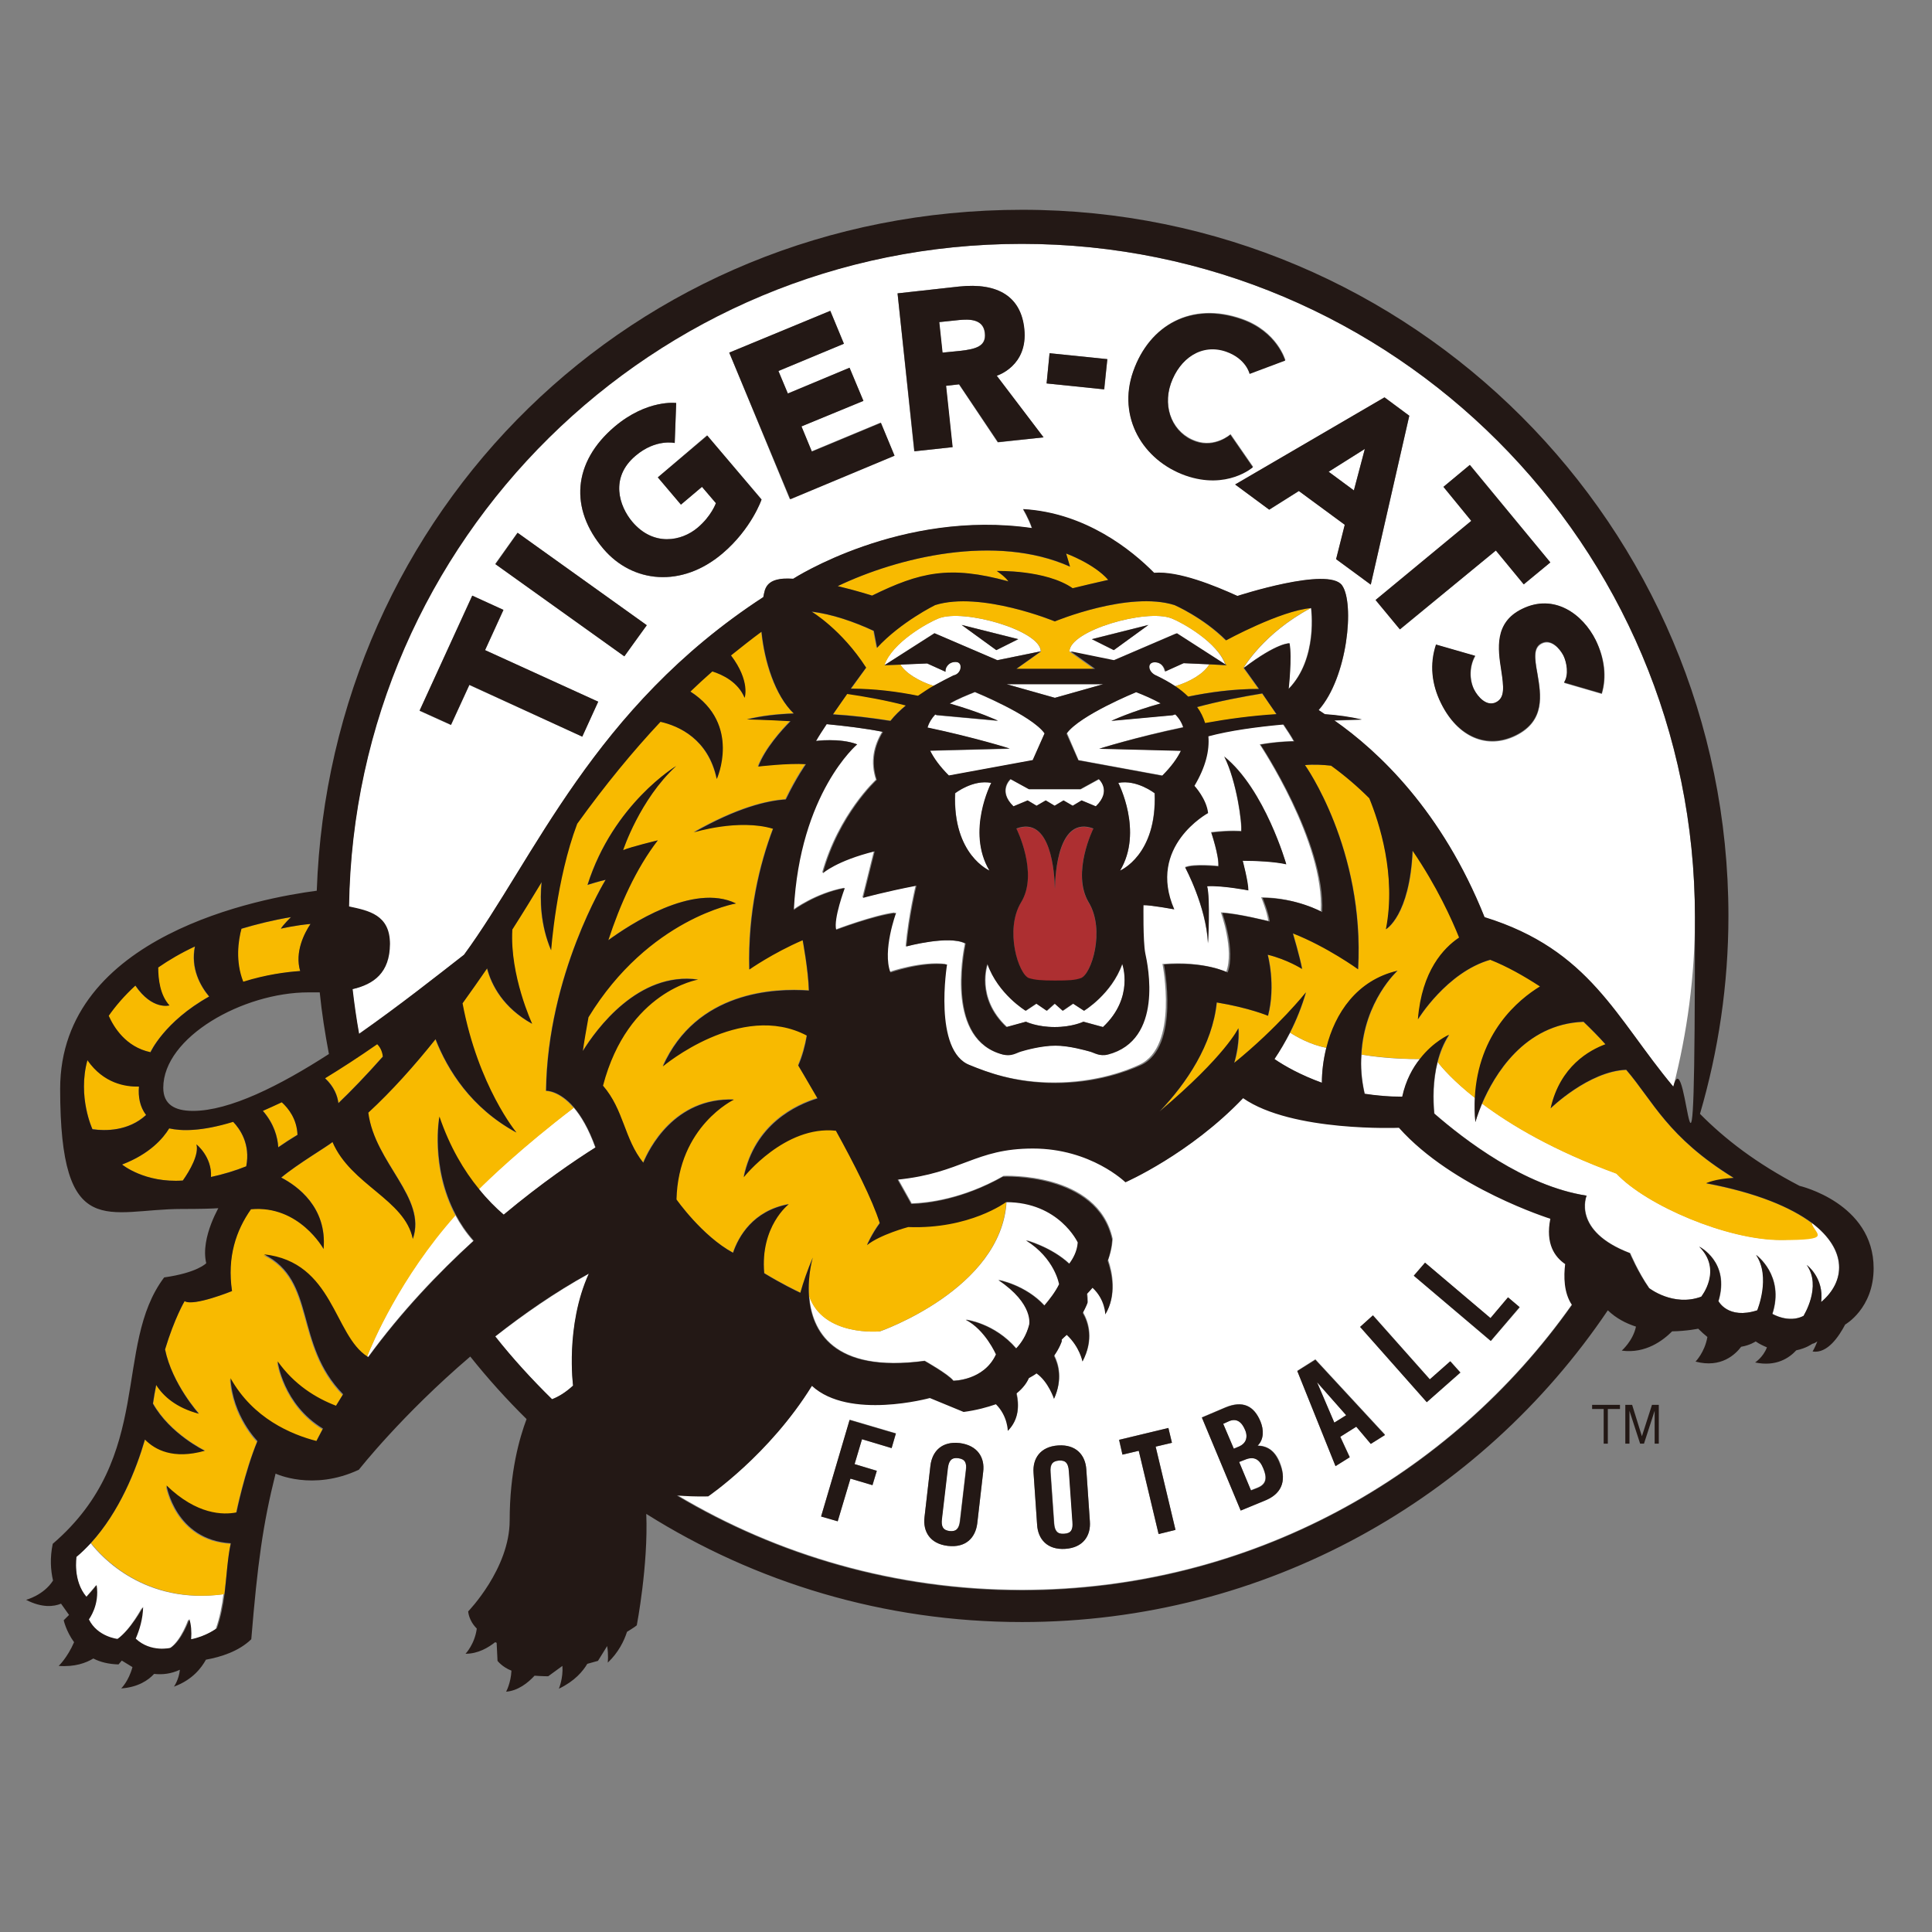
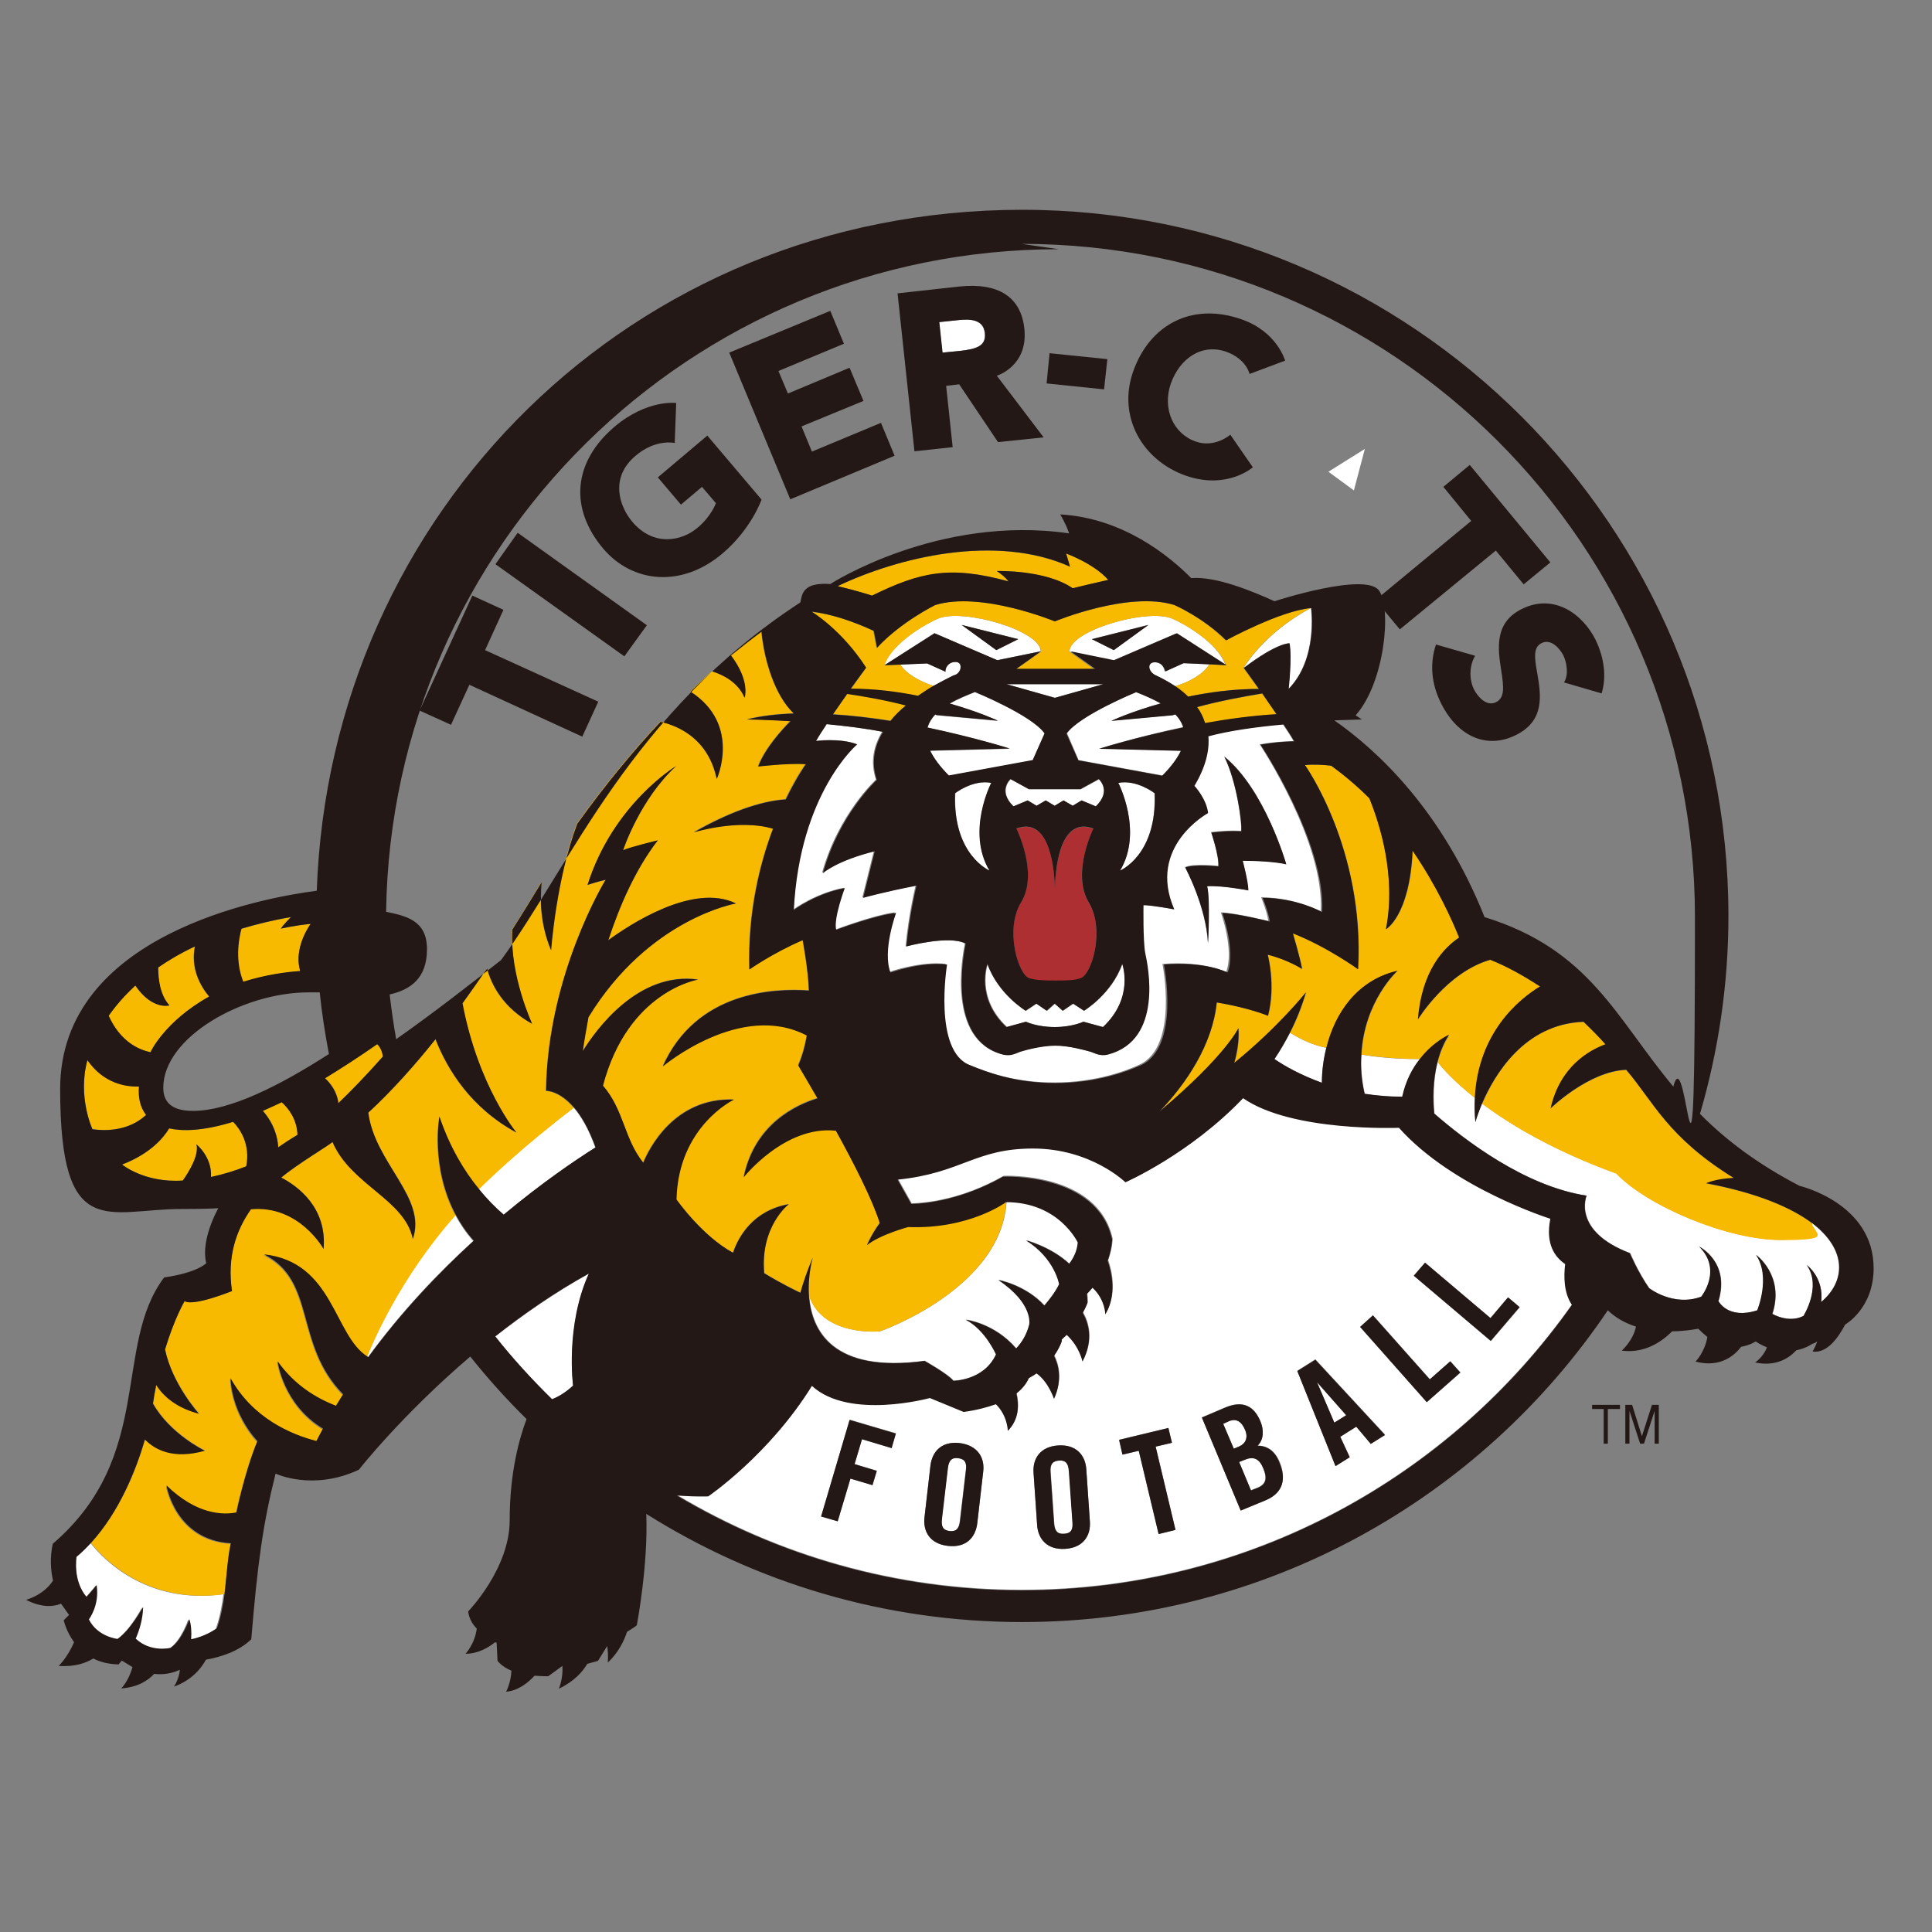
<svg xmlns="http://www.w3.org/2000/svg" id="layer" version="1.1" viewBox="0 0 652 652">
  <rect x="0" y="0" width="652" height="652" fill="#808080" stroke="none" />
  <defs>
    <style>
      .st0 {
        fill: #ad2f31;
      }

      .st1 {
        fill: #231815;
      }

      .st2 {
        fill: #fff;
      }

      .st3 {
        fill: #f8ba00;
      }
    </style>
  </defs>
  <path class="st2" d="M420.2,482.6c-1.2-2.9-3-4-5.4-3l-2,.9,3.5,8.4,1.9-.8c2.1-.9,3.1-2.9,2-5.5" />
  <polygon class="st2" points="454.3 477.6 444.5 466.5 444.4 466.5 450.3 480.1 454.3 477.6" />
  <path class="st2" d="M323.3,492.1c-2.3-.3-3.2.9-3.5,3.4l-2,17.1c-.3,2.5.3,3.8,2.6,4.1,2.3.3,3.2-.9,3.5-3.4l2-17.1c.4-2.5-.2-3.8-2.6-4.1" />
  <path class="st2" d="M324,118.4c5.4-.6,8.8-1.6,8.3-6-.5-4.9-5.5-4.7-8.7-4.4l-6.7.7,1.1,10.3,6-.6Z" />
  <path class="st2" d="M419.9,492.6l-1.8.7,4,9.6,2.3-.9c2.9-1.2,3.2-3.3,1.9-6.5-1.3-3.1-3.1-4.2-6.4-2.9" />
  <path class="st2" d="M528.4,426.4c-3.6-2.3-6.7-6.7-5-15.3,0,0-32.9-10.3-51.1-30.7,0,0-36.1,1.5-52.6-10-18,18.9-39.7,28.4-39.7,28.4,0,0-10.6-11.4-31.2-11.4s-23.9,8.3-45.7,10.5l4.6,8.2c5.4-.2,17.3-1.5,31-9.3,0,0,31.8-1.5,36.8,21.2,0,0,0,3-1.5,7.2,1.4,4,3,11.7-.9,18.1,0,0,0-5-4.3-9-.6.7-1.2,1.4-1.9,2.1.2,1,.2,2,.2,3,0,0-.5,1.4-1.6,3.4,1.9,3.3,3.8,9.1-.1,16.5,0,0-1-4.9-5.3-9-.6.6-1.2,1.1-1.8,1.6v.6c.1,0-.6,2.2-2.5,4.8,1.5,3,2.9,8,0,14.5,0,0-1.9-5.8-5.9-8.6-.8.6-1.7,1.1-2.6,1.6-.6,1.5-1.8,3.3-4.2,5.2.9,3.9.9,8.9-2.9,12.6,0,0,0-5-4-9-2.9,1-6.4,2-10.9,2.6l-11.4-4.7s-27.2,7.5-39.8-4.1c-14.4,23.3-35,37.3-35,37.3-4,.1-7.6,0-10.6-.2,34,20.3,73.8,32,116.4,32,76.8,0,144.7-38.2,185.8-96.6-2.8-3.9-2.9-9.4-2.3-13.5M300.9,488.7l-10-3-2.5,8.4,7.5,2.2-1.4,4.9-7.5-2.2-4.3,14.4-5.6-1.7,9.7-32.6,15.6,4.6-1.5,5ZM331.8,496.7l-2,17.4c-.6,4.8-3.8,8.3-9.9,7.6s-8.4-4.9-7.9-9.7l2-17.4c.6-4.8,3.8-8.3,9.9-7.6,6.1.8,8.5,5,7.9,9.7M359.5,522.7c-6.1.4-9.2-3.3-9.5-8.1l-1.2-17.5c-.3-4.8,2.2-8.9,8.3-9.3,6.1-.4,9.2,3.3,9.5,8.1l1.2,17.5c.3,4.8-2.2,8.9-8.3,9.3M391,517.7l-6.7-28.1-5.5,1.3-1.2-5,16.7-4,1.2,5-5.5,1.3,6.7,28.1-5.7,1.4ZM427.2,506.1l-8.5,3.6-13.1-31.4,8-3.4c5.8-2.4,9.6-.5,11.8,4.8,1.1,2.7,1.2,6-1,8.1,3.2.1,5.8,1.6,7.5,5.6,2.1,5.3,1.4,10.2-4.7,12.7M462.6,487.2l-4.9-5.8-5.4,3.4,3.2,6.9-4.8,3-12.9-32.1,6.1-3.9,23.5,25.4-4.8,3.1ZM481.5,473.2l-22.5-25.4,4.4-3.9,19.2,21.6,6.9-6.1,3.4,3.8-11.4,10ZM503.1,452.6l-25.9-22,3.8-4.4,22,18.7,6-7,3.9,3.3-9.8,11.4Z" />
  <path class="st2" d="M357.4,492.9c-2.3.2-3,1.4-2.8,4l1.2,17.2c.2,2.5,1,3.7,3.4,3.5,2.3-.2,3-1.4,2.8-4l-1.2-17.2c-.2-2.5-1-3.6-3.4-3.5" />
  <path class="st2" d="M186.3,472.2c2.1-.8,4.5-2.2,7.1-4.6,0,0-2.6-20.1,5.4-37.8-11.5,6.4-22.1,13.8-31.6,21.2,5.8,7.5,12.3,14.6,19.1,21.2" />
-   <path class="st2" d="M267.6,195.4s36.4-23.5,80.6-17.1c-1.2-3.5-3-6.4-3-6.4,21.1,1.2,36.7,14,44.2,21.5,8.3-.7,20.7,4.4,28.2,7.8,0,0,30.7-10.1,35.3-3.6,4.3,6,1.9,31.1-7.9,42.1l2.1,1.4c4.4.3,8.6.9,12.5,1.8l-9.3.3c14.9,10.4,36.4,30.6,50.7,66.4,35.6,11.1,44.3,34,63.7,57.2,4.7-18.3,7.3-37.4,7.3-57.2,0-125.6-101.7-227.3-227.2-227.3s-225.2,99.8-227.1,223.7c6.7,1.4,13.8,4.7,13.8,12.6s-5.5,13.7-12.6,15.2c.5,5.1,1.3,10.1,2.2,15.1,13.5-9.4,26.2-19.5,35.5-26.7,23.8-32.4,43.6-83.3,101-120.7.5-2.6.5-6.8,10-6.1M538.6,216.2c3,6,3.7,12.4,2,18l-12.7-3.7c1.7-2.7.9-6.9-.2-9.1-1.3-2.5-4.2-5.7-7.3-4.2-2.9,1.4-2.5,4.9-1.5,10.3,1.2,7.1,2.7,15.8-7.3,20.8-9.7,4.8-19.6.6-25.2-10.8-3.2-6.5-3.9-13.3-1.7-19.9l13.2,3.8c-2,3.5-2,8-.4,11.3,1.3,2.6,4.3,5.9,7.4,4.4,3-1.5,2.6-5.1,1.8-10.9-1.1-7.1-2.4-16,7-20.6,10.8-5.5,20.5,1.7,24.9,10.6M496.1,156.9l27.1,32.9-8.9,7.4-9.4-11.5-32.4,26.7-8.2-10,32.3-26.7-9.4-11.4,8.9-7.4ZM475.6,140.3l-13,57-11.7-8.6,3-11.6-15.5-11.4-10,6.3-11.5-8.5,50.4-29.4,8.3,6.2ZM382.5,125.2c5.5-15.6,19.7-23.6,36.7-17.6,11.9,4.2,14.6,13.9,14.6,13.9l-12,4.5s-1.1-5.1-7.9-7.5c-8.3-2.9-15.7,2.3-18.7,10.8s.8,16.9,8.4,19.5c6.5,2.3,11.7-2.3,11.7-2.3l7.6,11s-8.7,7.7-22.7,2.8c-14.5-4.9-23.2-19.5-17.7-35.1M354.2,119.2l19.5,2-1,10.2-19.5-2,1-10.2ZM323.6,96.7c13.3-1.4,20.9,3.5,22,14.3,1.4,12.6-9.3,15.8-9.3,15.8l15.8,20.8-15.4,1.7-13.1-19.6-4.4.5,2.2,20.7-12.9,1.4-5.6-53.3,20.7-2.3ZM280.2,104.9l4.6,11.1-22.1,9.2,3.1,7.6,20.9-8.7,4.6,11.1-20.9,8.7,3.5,8.4,23.3-9.7,4.6,11.1-35.3,14.7-20.4-49.4,34.1-14.1ZM196.5,248.6l-38.1-17.4-6.2,13.5-10.6-4.8,17.7-38.8,10.6,4.8-6.2,13.5,38.1,17.4-5.3,11.8ZM210.7,221.5l-43.6-31.2,7.5-10.5,43.5,31.1-7.4,10.6ZM243.8,186.8c-13.8,11.7-30.3,10-40.1-1.5-11.6-13.6-10.4-29.4,3.7-41.3,11-9.3,20.8-8,20.8-8l-.5,13.5s-6.3-1.5-13.2,4.3c-8.8,7.4-5.5,17.1-1.1,22.3,7.2,8.4,16.6,6.5,22,2,4.6-3.9,6.2-8.3,6.2-8.3l-4.7-5.5-7.1,6-7.8-9.2,16.6-14.2,18.4,21.6c.1,0-3.4,10-13.2,18.3" />
  <polygon class="st2" points="460.6 151.5 448.3 159.2 456.9 165.5 460.6 151.5" />
  <path class="st2" d="M408.1,224.2l-8.9-.4-6.2,2.8s-.2-3.1-3.5-3.1-2.2,3.4.6,4.5c2.1,1,4.3,2.2,6.4,3.6,5.2-1.5,9.9-4.4,11.6-7.4" />
  <path class="st2" d="M442.4,205.2c-16,8.5-22.7,20.2-22.7,20.2,11.4-8.7,15.4-8.3,15.4-8.3.9,4.8-.3,15.4-.3,15.4,10-10.2,7.6-27.3,7.6-27.3" />
  <path class="st2" d="M303.8,224.2c1.7,2.9,6.3,5.7,11.3,7.3,2.4-1.4,4.7-2.6,6.7-3.5,2.7-.5,3.9-4.6.7-4.6s-3.6,2.2-3.4,3.3l-6.2-2.8-9.1.3Z" />
  <path class="st2" d="M316.7,208.7c-3.5,1.4-15.7,8.1-18.3,15.8l16.9-10.8,21.2,9.1,14.7-3c0-7-26-14.5-34.5-11.1M336.3,219.4l-11.7-8.5,19.1,4.8-7.4,3.7Z" />
  <path class="st2" d="M395.4,208.7c-8.5-3.4-34.5,4.1-34.5,11.2l14.7,3,21.2-9.1,16.8,10.8c-2.5-7.8-14.6-14.5-18.2-15.9M375.8,219.4l-7.4-3.7,19.1-4.8-11.7,8.5Z" />
  <path class="st2" d="M425.1,251.2c6.2-1.1,11.4-1.1,11.4-1.1-.9-1.7-2.2-3.6-3.6-5.7-8.9.8-18.4,2.1-25.4,4,.4,4.8-.8,10.3-4.7,16.7,0,0,4.1,4.3,4.6,9.2,0,0-20.7,11.2-11.4,32.5,0,0-8.1-1.5-10.4-1.4,0,0-.2,12.2.6,16.2.8,4.1,6.2,29.3-12.6,34.2-2.8.7-4.4-.5-6-1s-7-2-11.7-2-10.1,1.6-11.7,2c-1.6.5-3.2,1.7-6,1-18.8-4.9-13.4-33.4-12.6-37.4-5.5-2.9-20,1-20,1,1-10.9,3.4-20.6,3.4-20.6-10.9,2.2-18,4.1-18,4.1,2.7-10.8,3.9-15.7,3.9-15.7-12.9,3.2-17.5,7.4-17.5,7.4,5.5-19.9,18.2-31.5,18.2-31.5-2-6-.8-11.4,2.1-16.2-5.9-1.1-12.6-1.9-19-2.6-1.4,2.1-2.7,4.1-3.6,5.7,0,0,8.1-1.1,13.9,1.1,0,0-19.5,16.3-21.4,55.9,0,0,7.5-5.6,17.2-7.4,0,0-3.9,10.4-2.9,14.1,0,0,12.9-4.9,20-5.8,0,0-4.7,12.7-1.9,20.1,0,0,10.9-3.8,19.1-2.7,0,0-4.8,29.3,7.8,34,5.8,2.4,15.2,6,28.8,6s23.9-3.7,28.8-6c13.4-6.1,7.8-34,7.8-34,13.9-1.1,21.5,2.7,21.5,2.7,2.8-7.4-1.8-20.1-1.8-20.1,5.3.2,16,2.9,16,2.9-.3-2.9-2.4-8-2.4-8,11.6.1,20.1,4.8,20.1,4.8,1.4-23.4-20.6-56.4-20.6-56.4M419.3,290.4s1.9,7.1,1.9,10c0,0-8.7-1.7-13.9-1.4,1.1,4.3.3,19.2.3,19.2-.6-12.4-7.7-25.6-7.7-25.6,2.9-1.3,11.2-.4,11.2-.4.3-3.4-2.4-11.4-2.4-11.4,6.7-.8,10.1-.4,10.1-.4.4-2.3-1.5-16.8-5.7-25.2,13.8,11.1,20.9,36.3,20.9,36.3-3.8-.7-10-1.1-14.7-1.1" />
  <path class="st2" d="M396.8,241c-.3.1-.6.2-.9.3l-20.7,1.9s6.6-3.1,16.7-5.9c-2.7-1.5-5.7-2.7-8.3-3.8,0,0-19.1,7.8-23.5,13.9l3.9,9.1,28.3,5.2c3.1-3.1,5.1-5.9,6.3-8.4l-27.4-.7s12.1-3.9,28.4-7.3c-.6-1.5-1.5-3-2.8-4.3" />
  <path class="st2" d="M320.3,261.8l28.3-5.2,4-9.1c-4.4-6.1-23.6-13.9-23.6-13.9-2.7,1.1-5.7,2.3-8.5,3.9,9.8,2.8,16.3,5.8,16.3,5.8l-20.7-1.9c-.2-.1-.3-.1-.5-.2-1.2,1.3-2.1,2.7-2.6,4.4,16,3.3,27.8,7.1,27.8,7.1l-26.9.7c1.3,2.5,3.3,5.3,6.4,8.4" />
  <path class="st2" d="M389.6,267.7s-6-4.7-12.2-3.5c0,0,8.5,16.4.6,29.6,0,0,12.5-5.2,11.6-26.1" />
  <path class="st2" d="M334,293.8c-7.9-13.2.6-29.6.6-29.6-6.3-1.2-12.2,3.5-12.2,3.5-1,20.9,11.6,26.1,11.6,26.1" />
  <path class="st2" d="M346.3,344.8s3.7,1.8,9.7,1.8,9.7-1.8,9.7-1.8l6.6,1.8c10.6-10,6.5-21.3,6.5-21.3-3.6,10.2-12.9,15.8-12.9,15.8l-3.6-2.4-3.5,2.4-2.7-2.4-2.7,2.4-3.5-2.4-3.6,2.4s-9.3-5.6-12.9-15.8c0,0-4.2,11.3,6.5,21.3l6.4-1.8Z" />
  <polygon class="st2" points="356 235.5 372.3 230.9 339.7 230.9 356 235.5" />
  <path class="st2" d="M341.1,263s-4.4,3.9,1,9.2l4.8-2,3,1.8,3.1-1.8,3,1.8,3-1.8,3.1,1.8,3-1.8,4.8,2c5.5-5.3,1-9.2,1-9.2l-6.2,3.4h-17.4l-6.2-3.4Z" />
  <path class="st2" d="M363.9,419.1s-6.3-13.6-24.2-13.6c-1.7,29.5-42.7,43.8-42.7,43.8,0,0-19.2,1.9-23.9-12,.9,11.6,7.9,26.1,39,21.9,0,0,8,4.5,9.7,6.7,0,0,10.4,0,14.4-8.9,0,0-3.6-8.4-10.2-11.7,0,0,9.6,1.1,17,9.7,1.8-1.9,3.5-4.5,4.4-8,0,0,1.8-7-10.3-15.1,0,0,9.1,1.7,15.5,8.7,1.8-2.1,3.8-4.8,5-7.3,0,0-1.4-8.7-11.2-14.8,0,0,8.5,2.3,14.6,8,1.3-1.8,2.7-4.3,2.9-7.4" />
  <path class="st2" d="M161.5,401.3c2.8,3.5,5.7,6.3,8.4,8.7,12.8-10.6,24-18.3,31-22.7-2.3-6.4-4.9-10.7-7.3-13.5-17.9,13.6-29,24.4-32.1,27.5" />
  <path class="st2" d="M123.8,457.9c0,.1.2.2.3.2,11.2-15.4,23.7-28.5,35.6-39.3-2.5-2.8-4.5-5.8-6.1-8.8-18.6,21-28,43.3-29.8,47.9" />
  <path class="st2" d="M30.6,520.8c-1.5,1.6-3.1,3.2-4.8,4.6,0,0-1.3,8.1,3.1,13.7,2.3-2.6,3.4-4,3.4-4,1.1,6.7-2.6,11.6-2.6,11.6,3,6,9.7,6.6,9.7,6.6,4.5-3.1,8.5-10.8,8.5-10.8,0,4.1-1.2,7.7-2.5,10.7,5.1,4.7,11.8,3.1,11.8,3.1,3.9-2.6,6.3-9.7,6.3-9.7.7,1.8.7,4.3.6,6.8,5.1-.9,8.7-3.7,8.7-3.7,1.3-3.6,2.1-7.7,2.6-11.7-26.5,3.7-41.2-12.6-44.8-17.2" />
  <path class="st2" d="M611.4,412.7c1.2,4-1.8,5.7-10.5,5.7-18,0-45.1-11.5-55.4-22.4-21.2-7.7-35.7-16.4-45.3-23.6-1.6,3.7-2.3,6.2-2.3,6.2-.2-2.8-.3-5.5-.1-8.1-7.2-5.6-11.1-10.1-12.6-12.1-1.6,6.3-1.5,12.7-1.1,17.4,10,8.7,30.4,24.5,51.4,27.7,0,0-5.1,11.9,14.7,19.4,0,0,2.6,6.3,6.4,11.8,0,0,8.1,6.4,17.6,2.9,0,0,7.3-9-.7-16.9,0,0,10.5,5.2,6.5,18.4,0,0,3.2,6.3,13.1,3.1,0,0,4.7-11.2-.4-18.7,0,0,9.7,6.9,5.5,19.9,0,0,5.4,3.2,10.5.7,0,0,6.2-10,1.1-17.2,0,0,5.8,4.3,4.8,12.5,8.2-6.9,8.8-17.6-3.2-26.7" />
  <path class="st2" d="M447.6,353.6c-5.4-1-10.2-3.8-12.2-5.1-1.6,3.1-3.4,6.1-5.3,8.9,3.5,2.4,8.9,5.5,16,8,0-3.7.5-7.8,1.5-11.8" />
  <path class="st2" d="M460.6,369.2c3.9.6,8.1,1,12.7,1,1.2-5.5,3.5-9.6,6-12.8-9.2.1-17.1-1-19.8-1.5-.3,4.1,0,8.5,1.1,13.3" />
  <path class="st3" d="M281.1,241c6.5.4,13.1,1.2,19.4,2.2,1.5-1.9,3.3-3.6,5.2-5.2-6.8-1.8-14.3-3.1-19.7-4-1.6,2.3-3.3,4.7-4.9,7" />
  <path class="st3" d="M425.9,234.1c-6,1-14.6,2.5-22,4.6,1.1,1.6,2,3.4,2.7,5.4,7.7-1.4,15.9-2.5,24.1-3-1.5-2.4-3.2-4.8-4.8-7" />
  <path class="st3" d="M292.3,225.4s-2.2,3-5.1,7.1c8,0,15.8,1,22.7,2.4,1.8-1.2,3.6-2.3,5.3-3.4-5-1.5-9.7-4.4-11.3-7.2l-5.4.2c2.6-7.7,14.7-14.4,18.3-15.8,8.5-3.4,34.5,4.1,34.5,11.2l-8.3,5.9h26.2l-8.3-5.9c0-7.1,26-14.6,34.5-11.2,3.5,1.4,15.7,8.1,18.3,15.8l-5.6-.3c-1.7,3-6.4,5.9-11.6,7.4,1.5,1,3,2.2,4.3,3.5,7.2-1.5,15.4-2.7,23.9-2.6-2.9-4-5.1-7.1-5.1-7.1,0,0,6.7-11.7,22.7-20.2-10.5,1-28.7,10.9-28.7,10.9-7.7-7.7-17.3-11.9-17.3-11.9-15.4-4.8-40.4,5.5-40.4,5.5,0,0-25-10.4-40.4-5.5,0,0-11.7,5.8-19.7,14.5l-1.1-5.8c-6.4-3-14.2-5.8-21-6.4.2,0,10.3,6,18.6,18.9" />
  <path class="st3" d="M129.2,356.5c-.1-1.9-.9-3.2-1.9-4.2-6.4,4.4-12.2,8.2-17.6,11.5,3.1,2.9,4.2,5.9,4.5,8.4,4.2-4,9.3-9.2,15-15.7" />
  <path class="st3" d="M95,371.9c-2.2,1.1-4.3,2.1-6.3,2.9,3.9,4.4,5,9,5.2,12.3,2-1.4,4.1-2.8,6.5-4.2-.2-5.2-3-8.9-5.4-11" />
  <path class="st3" d="M101.3,327.7c-1.8-6.4,1.4-12.8,3.5-15.9-5.4.5-10,1.6-10,1.6.5-1.1,3.3-3.9,3.3-3.9-6.1,1.1-11.6,2.4-16.7,4-1,4-2.1,11,.6,18,7.7-2.5,14.7-3.5,19.3-3.8" />
  <path class="st3" d="M50.7,355.1s4.7-10.3,19.8-18.8c-2.9-3.5-6.3-9.4-4.8-16.9-4.7,2.2-8.8,4.6-12.4,7.1,0,3.9.6,9.3,3.8,12.8,0,0-5.7,1.7-11.5-6.7-3.7,3.4-6.7,6.8-9.1,10.2,1.8,3.8,5.8,10.5,14.2,12.3" />
  <path class="st3" d="M49.3,376.2c-2.2-2.7-2.7-6.1-2.4-9.6-4.4.1-11.9-1-17.4-8.9-3.4,12.3,1.7,23.3,1.7,23.3,4.2.7,12.1.8,18.1-4.8" />
  <path class="st3" d="M57.1,380.8c-2,3.3-6.5,8.6-15.9,12.2,0,0,7.6,6.3,20.5,5.4,2.4-3.4,5.5-8.8,4.6-12.2,0,0,5.3,4.2,4.9,11,4.2-.9,8.2-2.2,11.9-3.6,1.4-7.5-2.2-12.7-4.5-15.1-10.7,3.5-17.5,3.2-21.5,2.3" />
  <path class="st3" d="M340.4,196.2c-1.1-1.5-2.4-2.4-4-3.5,0,0,16.5-.4,25.6,5.9,3.2-.8,7.5-1.9,12-2.9-4.8-5.5-14.2-8.9-14.2-8.9l1.3,4.5c-25.1-11.3-58.1-3.2-78.4,6.5,6.4,1.6,11.6,3.2,11.6,3.2,16.1-7.8,26.2-10.2,46.1-4.8" />
  <path class="st3" d="M139.4,418.1c-2.7-13.3-20.9-18.3-27.1-32.7-1.7,1.4-11.8,7.4-17.4,12,5.5,2.8,15.6,10.1,14.3,24.1,0,0-8.2-14.9-24.5-13.5-5.1,7.2-8.2,16.2-6.4,27.7,0,0-13,5.2-16,3.4,0,0-3.4,5.7-6.6,16.3,2.4,11.6,11.5,21.6,11.5,21.6-7.6-1.9-12-5.8-14.4-9.7-.4,2-.8,4.1-1.1,6.3,5.8,10.3,17.5,15.9,17.5,15.9-10.6,2.9-16.8-.3-20.2-3.8-3,10.3-8.6,24.4-18.3,35,3.6,4.6,18.3,20.9,45,17.3.8-6,1.1-12.1,2.1-17-18.8-1-21.8-19.4-21.8-19.4,10.2,9.8,19.1,10,23.6,9.1,0,0,2.8-13.7,7.1-24.1,0,0-8.4-8.4-9.1-21.2,7.6,13.5,20.4,19,29,21.2.7-1.4,1.4-2.8,2.2-4.2-13.4-8.2-15.3-22.7-15.3-22.7,5.6,7.9,12.9,12.4,19.7,15,.8-1.3,1.6-2.6,2.4-3.9-16.6-17.1-8.9-38.4-26.7-47.2,23.5,2.6,23.5,27.2,34.9,34.5,1.8-4.6,11.2-26.9,29.9-47.9-8.7-16.2-5.5-33.1-5.5-33.1,3.5,10.3,8.3,18.3,13.3,24.4,3.1-3.1,14.2-13.9,32.1-27.6-5-5.9-9.4-5.7-9.4-5.7.5-39.3,20.1-71.2,20.1-71.2-1.7.3-6.1,1.7-6.1,1.7,8.7-27.4,29.9-40.1,29.9-40.1-12.3,11.3-17.9,28.4-17.9,28.4,2.5-1.1,11.7-3.4,11.7-3.4-7.4,9.6-12.8,21.8-16.7,33.7,7-5.1,28.6-19.5,43.1-12.4,0,0-29.4,4.9-49.8,38.4-.9,4.5-1.5,8.4-1.9,11.4,4.6-7.3,18.7-27,38.9-24.2,0,0-23.7,3.8-32.1,35.8,7.1,8.2,7.1,17.9,13.6,26,1.8-4.5,10.4-22.1,30.6-21.3,0,0-18.8,8.9-19.4,33.7,0,0,8.7,12.4,19.1,18,1.9-5.4,6.7-14.2,18.8-16.4,0,0-9.7,7.4-8.2,23.3,6.1,3.7,10.8,5.9,12.2,6.6,1-3.6,2.4-7.6,4.2-11.9,0,0-1.8,6-1.3,13,4.7,13.9,23.9,12,23.9,12,0,0,41-14.2,42.7-43.8,0,0-12.3,9.2-33,8.4,0,0-9.5,2.5-14,6.1,0,0,1.5-3.7,4.3-7.4-2.4-7.7-8.8-20.3-14.9-31.2-17.2-1.9-31.1,15.7-31.1,15.7,3.7-18,17.7-24.4,24.9-26.6-3.8-6.5-6.5-11.1-6.5-11.1,1.3-3.1,2.3-6.5,2.9-10.1-22.3-11.8-48.6,10.4-48.6,10.4,11.4-25.3,37.8-26.4,49.3-25.5-.2-7-2.1-17-2.1-17-10.3,4.4-18,9.9-18,9.9-.6-19.3,3.5-35.6,8-47.5-11.6-3.5-26.8,1.2-26.8,1.2,14.6-8.3,24.7-10.7,31-11.1,3.7-7.7,6.8-11.9,6.8-11.9-6-.4-16.1.8-16.1.8,2.3-6,7.9-12.2,10.9-15.3-8.5-.5-14.6-.6-14.6-.6,4.8-1.2,10.2-1.8,15.8-2-6.4-6-10-17.7-10.9-27.6-3.4,2.4-6.8,5.1-10.3,8,6.5,8.7,4.6,14.3,4.6,14.3-2.2-5.3-7.4-7.8-10.9-8.9-2.4,2.2-4.9,4.4-7.4,6.8,17.4,11.2,8.9,29.5,8.9,29.5-2.9-13.5-12.9-17.9-19-19.3-9.2,9.8-18.6,21.2-28.1,34.4-7.2,18.7-8.8,42.7-8.8,42.7-3.6-8.5-3.8-17-3.2-22.9-2.9,4.8-6.2,10.3-9.9,16-.9,15.5,6.7,31.8,6.7,31.8-9.8-5.4-13.7-13-15.2-18.7-2.6,3.9-5.4,7.9-8.3,11.8,5.3,28.1,18.2,43.6,18.2,43.6-15.3-8.3-23.3-21.1-27.3-31.5-7.1,9-14.7,17.5-22.7,24.8,2.4,17,20,28.7,15.2,42.6" />
  <path class="st3" d="M458.4,327.1s-10.5-7.6-22-12.1c0,0,2.4,8.1,3.1,12,0,0-5-3.2-11.6-4.8,0,0,2.8,10.3.1,20.6,0,0-6.3-2.6-17.3-4.5-1.5,14.2-10.3,27.3-19.3,36.8,22.4-18.9,26.6-28.1,26.6-28.1,0,0,.7,4.8-1.4,11.7,14.9-12,24.2-23.8,24.2-23.8-1.4,4.8-3.2,9.3-5.4,13.6,2,1.3,6.9,4.1,12.3,5.1,2.9-11.6,10.3-22.8,24-26,0,0-11.2,10.1-12.2,28.3,2.7.4,10.6,1.5,19.8,1.5,4.6-5.9,9.8-8.1,9.8-8.1-1.8,2.9-3.1,6-3.9,9.2,1.6,2,5.5,6.5,12.6,12.1,1.1-22.1,14.8-33.3,22-37.7-5.4-3.6-11-6.7-16.8-9-14.7,4.2-24.4,20.1-24.4,20.1,1.4-16.4,8.7-24.1,13.9-27.6-2.4-6-7.5-17.4-15.7-29.3-1,22.1-9,26.5-9,26.5,3.5-18.3-2.3-36.1-5.6-44.2-3.9-3.9-8.2-7.6-12.9-11-2.7-.3-6-.5-8.9-.2,0,0,20.3,28.3,18,68.9" />
  <path class="st3" d="M500.2,372.5c9.6,7.2,24.2,15.9,45.3,23.6,10.2,10.8,37.4,22.4,55.4,22.4s11.7-1.8,10.5-5.7c-7.1-5.4-18.6-10.2-35.6-13.4,0,0,3.1-1.5,9.3-1.8-22.4-13.8-27.1-25.8-36.3-36.5-12.7.5-25.5,13-25.5,13,3.2-14.2,13.1-19.6,18.5-21.6-2.3-2.6-4.8-5.1-7.4-7.6-20,.6-30.1,18-34.2,27.6" />
  <path class="st0" d="M347.3,330.2c2,.7,4,.9,8.7.9s6.7-.2,8.7-.9c3.5-1.1,8.4-16.2,2.7-25.6-6-9.9,1.6-24.9,1.6-24.9-11.8-4.4-12.9,15-13,20.5-.1-5.5-1.2-24.9-13-20.5,0,0,7.6,15,1.5,24.9-5.6,9.4-.7,24.5,2.8,25.6" />
-   <path class="st1" d="M20.6,541.2l2.7,3.8-1.8,1.8s.8,3.7,3.5,7.4c-2.3,5.3-5.2,8-5.2,8,5.5.4,9.2-1,11.7-2.5,2.3,1.2,5.1,1.9,8.5,2l1.1-1.3,3.6,2.2c-1.3,4.8-3.8,7.2-3.8,7.2,5.7-.4,9.2-2.8,11.1-4.9,2.8.3,5.7,0,8.7-1.4-.3,3.3-2,5.7-2,5.7,6.3-2.3,9.3-6.4,10.8-9.1,5-.9,11.1-2.8,15.3-6.9,2.1-25.4,3.9-38.8,8.2-55.9,0,0,12.5,6,28.1-1.3,0,0,14.4-18.4,37.6-38.2,5.9,7.4,12.3,14.5,19,21.1-2.4,6.4-5.7,17.9-5.7,34.2s-14,30.7-14,30.7c0,0,.1,3,2.9,5.8-.7,5.3-3.8,8.5-3.8,8.5,4.3,0,7.7-2.1,10-3.9l.5.2.3,6.1s1.6,2.1,4.7,3.3c-.2,4.2-1.8,7.1-1.8,7.1,4-.3,7.4-3,9.6-5.4,0,0,2.5.2,4.6.2l4.8-3.5c.3,4.2-1.2,7.7-1.2,7.7,5.4-2.6,8.1-5.9,9.6-8.4l3.6-1,3.1-5c.5,3,.2,5.6.2,5.6,3.6-3.4,5.5-7.3,6.5-10.4,0,0,2.8-1.7,3.3-2.2,0,0,3.9-20.3,3.2-37.6,36.7,23.1,80.2,36.5,126.8,36.5,82.3,0,154.9-41.7,197.7-105.2,2.8,2.7,6.1,4.4,9.5,5.5-1,4.8-4.8,8.1-4.8,8.1,8.1,1.1,14-3.5,17-6.5,5.1-.1,8.8-.9,8.8-.9,1.1,1.1,2.1,2,3.1,2.8-.9,5.2-4,8.3-4,8.3,8.7,2.3,13.5-2.5,15.4-5,3-.5,4.9-1.8,4.9-1.8,1.3.9,2.6,1.5,3.8,2-1.3,3.4-4,5.1-4,5.1,7.1,1.5,11.5-1.5,13.9-4.1,3.4-.7,5.4-2.2,5.4-2.2.6-.1,1.1-.4,1.7-.8-.8,2.1-1.6,3.4-1.6,3.4,5,.8,8.9-5.1,11-9.1,0,0,9.6-5.4,9.6-19,0-22-25-27.8-25-27.8-14.6-7.6-25.2-15.8-33.6-24.3,6.2-21.2,9.6-43.6,9.6-66.8,0-131.6-106.7-238.3-238.3-238.3s-233.6,102.1-238.1,229.8c-18.4,2.4-86.6,14.8-86.6,66.9s16.2,40.5,41,40.5,13.2-1.7,13.2-1.7c0,0-7,11.2-4.9,20,0,0-2.9,3.2-14.2,4.8-17.4,23.1-3.1,60.3-37.6,89.9-1,4.8-.7,8.9.1,12.4-3.2,5-9.1,6.5-9.1,6.5,5.4,2.8,9.4,2.3,11.8,1.3M193.4,467.6c-2.6,2.4-5,3.8-7.1,4.6-6.8-6.7-13.3-13.8-19.2-21.2,9.5-7.5,20.1-14.9,31.6-21.2-8,17.7-5.3,37.8-5.3,37.8M344.8,536.7c-42.5,0-82.3-11.7-116.4-32,3,.2,6.5.4,10.6.3,0,0,20.6-14,35-37.3,12.6,11.6,39.8,4.1,39.8,4.1l11.4,4.7c4.5-.6,8-1.6,10.9-2.6,4,4,4,9,4,9,3.8-3.8,3.8-8.7,2.9-12.6,2.4-1.9,3.6-3.8,4.2-5.2.9-.5,1.8-1,2.6-1.6,4,2.8,5.9,8.6,5.9,8.6,2.9-6.5,1.5-11.5,0-14.5,1.9-2.7,2.6-4.9,2.6-4.9v-.6c.5-.5,1.1-1.1,1.7-1.6,4.4,4.1,5.3,9,5.3,9,3.8-7.3,2-13.1.1-16.4,1.1-2,1.6-3.4,1.6-3.4,0-1.1-.1-2.1-.2-3,.7-.7,1.3-1.4,1.9-2.1,4.3,4,4.3,9,4.3,9,3.9-6.4,2.2-14.1.8-18.1,1.5-4.2,1.5-7.2,1.5-7.2-5-22.7-36.8-21.2-36.8-21.2-13.7,7.7-25.6,9.1-31,9.2l-4.6-8.2c21.7-2.2,26.1-10.5,45.7-10.5s31.2,11.4,31.2,11.4c0,0,21.7-9.5,39.7-28.4,16.5,11.5,52.6,10,52.6,10,18.2,20.4,51.1,30.7,51.1,30.7-1.7,8.5,1.5,12.9,5,15.3-.5,4.1-.5,9.7,2.3,13.8-41,58.1-108.9,96.3-185.7,96.3M282.2,313.8c-1-3.7,2.9-14.1,2.9-14.1-9.7,1.8-17.2,7.4-17.2,7.4,2-39.6,21.4-55.9,21.4-55.9-5.8-2.2-13.9-1.1-13.9-1.1.9-1.6,2.2-3.6,3.6-5.7,6.4.6,13.1,1.4,19,2.6-2.9,4.7-4.1,10.2-2.1,16.2,0,0-12.7,11.6-18.2,31.5,0,0,4.6-4.2,17.5-7.4,0,0-1.2,4.8-3.9,15.7,0,0,7.1-2,18-4.1,0,0-2.4,9.7-3.4,20.5,0,0,14.4-3.9,20-1-.8,4.1-6.3,32.6,12.6,37.5,2.8.7,4.4-.5,6-1s7-2,11.7-2,10.1,1.6,11.7,2,3.2,1.7,6,1c18.8-4.9,13.5-30.1,12.6-34.2-.8-4.1-.6-16.2-.6-16.2,2.4-.1,10.4,1.4,10.4,1.4-9.3-21.3,11.4-32.5,11.4-32.5-.5-4.8-4.6-9.2-4.6-9.2,3.8-6.4,5.1-11.9,4.7-16.7,7-1.9,16.4-3.2,25.4-4,1.4,2.1,2.7,4.1,3.6,5.7,0,0-5.2,0-11.4,1.1,0,0,22,33,20.8,56.5,0,0-8.5-4.8-20.1-4.8,0,0,2.1,5.1,2.4,8,0,0-10.7-2.7-16-2.9,0,0,4.6,12.7,1.8,20.1,0,0-7.6-3.9-21.5-2.7,0,0,5.6,27.9-7.8,34-4.9,2.2-15.2,6-28.8,6s-22.9-3.6-28.8-6c-12.6-4.7-7.8-34-7.8-34-8.3-1.1-19.1,2.7-19.1,2.7-2.8-7.4,1.9-20.1,1.9-20.1-7.3.8-20.2,5.7-20.2,5.7M359.8,186.8s9.4,3.4,14.2,8.9c-4.5,1-8.7,2-12,2.8-9.1-6.3-25.6-5.8-25.6-5.8,1.5,1.1,2.8,2,3.9,3.5-19.9-5.5-29.9-3.1-46,4.8,0,0-5.2-1.7-11.6-3.2,20.3-9.7,53.3-17.8,78.4-6.6l-1.3-4.4ZM294.9,212.9l1.1,5.7c8-8.7,19.6-14.4,19.6-14.4,15.4-4.8,40.4,5.5,40.4,5.5,0,0,25-10.4,40.4-5.5,0,0,9.7,4.2,17.4,11.9,0,0,18.3-10,28.7-10.9,0,0,2.5,17-7.6,27.3,0,0,1.2-10.6.3-15.4,0,0-4-.3-15.4,8.3,0,0,2.2,3,5.1,7.1-8.5,0-16.7,1.1-23.9,2.6-1.3-1.3-2.8-2.5-4.3-3.5-2.1-1.4-4.3-2.6-6.4-3.6-2.8-1.1-3.4-4.5-.5-4.5s3.5,3.1,3.5,3.1l6.2-2.8,8.9.4,5.6.3-16.8-10.8-21.2,9.1-14.7-3,8.3,5.9h-26.6l8.3-5.9-14.7,3-21.2-9.1-16.9,10.8,5.4-.2,9-.4,6.2,2.8c-.2-1,.8-3.3,3.4-3.3s2,4-.7,4.5c-2,1-4.3,2.2-6.7,3.5-1.8,1-3.5,2.2-5.3,3.4-6.9-1.4-14.7-2.4-22.7-2.4,2.9-4,5.2-7.1,5.2-7.1-8.3-12.9-18.4-18.9-18.4-18.9,6.8.8,14.6,3.5,21,6.5M430.8,241c-8.2.5-16.4,1.6-24.1,3-.6-1.9-1.5-3.8-2.7-5.4,7.4-2,15.9-3.6,22-4.6,1.5,2.3,3.2,4.7,4.8,7M398.5,253.4c-1.2,2.5-3.2,5.3-6.3,8.4l-28.3-5.2-4-9c4.4-6.2,23.5-14,23.5-14,2.6,1,5.6,2.3,8.3,3.8-10.1,2.8-16.7,5.9-16.7,5.9l20.7-1.9c.3-.1.6-.2.9-.3,1.3,1.3,2.2,2.8,2.7,4.4-16.3,3.4-28.4,7.2-28.4,7.2l27.6.7ZM313,245.5c.5-1.6,1.4-3.1,2.6-4.4.2.1.3.1.5.2l20.7,1.9s-6.4-3-16.3-5.8c2.7-1.6,5.8-2.8,8.5-3.9,0,0,19.1,7.8,23.5,14l-4,9-28.3,5.2c-3.1-3.1-5.1-5.9-6.3-8.4l26.8-.7c.2,0-11.7-3.7-27.7-7.1M343,279.6c11.7-4.4,12.9,15,13,20.5.1-5.6,1.2-24.9,13-20.5,0,0-7.5,15-1.6,24.9,5.7,9.4.9,24.5-2.7,25.6-2,.7-4,.8-8.7.8s-6.7-.2-8.7-.8c-3.5-1.1-8.4-16.2-2.7-25.6,6-9.8-1.6-24.9-1.6-24.9M369.8,272.1l-4.8-2-3,1.8-3.1-1.8-3,1.8-3-1.8-3.1,1.8-3-1.8-4.8,2c-5.5-5.3-1-9.2-1-9.2l6.2,3.4h17.4l6.2-3.4c0,.1,4.5,3.9-1,9.2M339.7,230.9h32.6l-16.3,4.6-16.3-4.6ZM322.3,267.7s6-4.7,12.2-3.5c0,0-8.5,16.4-.6,29.6.1,0-12.4-5.2-11.6-26.1M333.2,325.3c3.6,10.2,12.9,15.8,12.9,15.8l3.6-2.4,3.5,2.4,2.7-2.4,2.7,2.4,3.5-2.4,3.7,2.4s9.3-5.6,12.9-15.8c0,0,4.2,11.3-6.5,21.3l-6.6-1.8s-3.7,1.8-9.7,1.8-9.7-1.8-9.7-1.8l-6.6,1.8c-10.6-9.9-6.4-21.3-6.4-21.3M378,293.8c7.9-13.2-.6-29.6-.6-29.6,6.3-1.2,12.3,3.5,12.3,3.5.8,20.9-11.7,26.1-11.7,26.1M305.7,238.1c-1.9,1.6-3.7,3.3-5.2,5.2-6.3-1-12.8-1.8-19.4-2.2,1.6-2.4,3.3-4.7,4.8-6.9,5.5.8,13,2.1,19.8,3.9M585.1,397.5c-6.3.3-9.3,1.8-9.3,1.8,17,3.2,28.5,8.1,35.7,13.4,12,9.1,11.4,19.7,3.1,26.7,1-8.3-4.9-12.5-4.9-12.5,5.2,7.3-1.1,17.2-1.1,17.2-5.1,2.6-10.5-.7-10.5-.7,4.2-13-5.5-19.9-5.5-19.9,5.1,7.5.4,18.7.4,18.7-9.9,3.2-13.1-3.1-13.1-3.1,4-13.3-6.5-18.4-6.5-18.4,8,7.9.7,16.9.7,16.9-9.4,3.5-17.6-2.9-17.6-2.9-3.8-5.4-6.5-11.8-6.5-11.8-19.7-7.5-14.6-19.4-14.6-19.4-21-3.2-41.4-19-51.4-27.7-.5-4.7-.5-11.1,1.1-17.4.8-3.2,2-6.3,3.9-9.2,0,0-5.2,2.2-9.8,8.1-2.5,3.1-4.8,7.3-6,12.8-4.5,0-8.8-.4-12.7-1-1.1-4.8-1.4-9.2-1.1-13.2.9-18.1,12.2-28.3,12.2-28.3-13.7,3.2-21.1,14.3-24,26-1,4-1.5,8-1.5,11.8-7.1-2.6-12.5-5.6-16-8,1.9-2.8,3.6-5.8,5.2-8.9,2.2-4.3,4-8.8,5.4-13.6,0,0-9.4,11.8-24.2,23.8,2-6.9,1.4-11.7,1.4-11.7,0,0-4.2,9.2-26.6,28.1,9.1-9.5,17.9-22.6,19.3-36.8,11,1.8,17.3,4.5,17.3,4.5,2.7-10.4-.1-20.6-.1-20.6,6.6,1.6,11.6,4.8,11.6,4.8-.7-3.9-3.1-12-3.1-12,11.5,4.5,22,12.1,22,12.1,2.3-40.6-17.9-68.9-17.9-68.9,2.9-.3,6.1-.1,8.8.2,4.7,3.4,9,7.1,12.9,11,3.3,8.1,9.2,25.9,5.6,44.2,0,0,8-4.5,9-26.5,8.2,12,13.3,23.3,15.7,29.3-5.2,3.5-12.6,11.2-13.9,27.6,0,0,9.7-15.9,24.4-20.1,5.8,2.3,11.4,5.5,16.8,9-7.2,4.4-20.9,15.6-22,37.7-.1,2.5-.1,5.2.2,8.1,0,0,.7-2.5,2.2-6.2,4.1-9.6,14.2-26.9,34.3-27.7,2.6,2.5,5.1,5,7.4,7.6-5.4,2-15.3,7.4-18.5,21.6,0,0,12.8-12.5,25.5-13,9.1,10.6,13.9,22.7,36.3,36.5M344.8,82.3c125.5,0,227.2,101.7,227.2,227.2s-2.5,38.9-7.3,57.2c-19.4-23.2-28.1-46.2-63.7-57.2-14.3-35.8-35.8-56-50.7-66.4l9.3-.3c-3.9-.9-8.1-1.5-12.5-1.8l-2.1-1.4c9.8-11,12.2-36.1,7.9-42.1-4.6-6.4-35.3,3.6-35.3,3.6-7.5-3.4-19.8-8.5-28.1-7.8-7.5-7.6-23.1-20.3-44.2-21.5,0,0,1.8,2.9,3,6.4-44.3-6.4-80.6,17.1-80.6,17.1-9.5-.7-9.5,3.6-10.1,6.2-57.4,37.4-77.2,88.2-101,120.7-9.2,7.2-21.9,17.2-35.4,26.7-.9-5-1.6-10-2.2-15.1,7.1-1.6,12.6-5.5,12.6-15.3s-7.2-11.2-13.8-12.6c1.8-123.8,102.7-223.6,227-223.6M65.1,374.9c-6.3,0-10-2.3-10-7.8,0-17.1,26.9-32.2,49-32.2h3.8c.7,7,1.8,13.9,3.1,20.8-16.6,10.7-33.5,19.2-45.9,19.2M100.4,383c-2.3,1.4-4.5,2.8-6.5,4.2-.2-3.4-1.4-7.9-5.2-12.3,2-.9,4.1-1.8,6.4-2.9,2.3,2.1,5.1,5.7,5.3,11M127.3,352.4c.9.9,1.7,2.3,1.9,4.2-5.7,6.4-10.8,11.7-15,15.7-.3-2.4-1.4-5.5-4.5-8.4,5.4-3.3,11.3-7.1,17.6-11.5M81.5,313.4c5.1-1.5,10.6-2.9,16.7-3.9,0,0-2.8,2.8-3.4,3.9,0,0,4.6-1.1,10-1.6-2.1,3.1-5.4,9.5-3.5,15.9-4.6.3-11.6,1.2-19.2,3.6-2.7-6.8-1.7-13.9-.6-17.9M45.7,332.6c5.7,8.4,11.5,6.7,11.5,6.7-3.2-3.5-3.8-8.9-3.8-12.8,3.6-2.5,7.7-4.9,12.4-7.1-1.5,7.5,1.9,13.4,4.8,16.9-15.2,8.5-19.8,18.8-19.8,18.8-8.4-1.8-12.4-8.5-14.1-12.3,2.3-3.3,5.3-6.8,9-10.2M31.2,381.1s-5.1-10.9-1.7-23.3c5.5,7.9,12.9,9,17.4,8.9-.3,3.4.3,6.8,2.4,9.6-6,5.5-13.8,5.4-18.1,4.8M71.2,397.2c.4-6.8-4.9-11-4.9-11,.9,3.4-2.2,8.8-4.6,12.2-12.9.9-20.5-5.4-20.5-5.4,9.4-3.6,13.9-8.9,15.9-12.2,4,.9,10.8,1.1,21.6-2.2,2.3,2.4,5.9,7.5,4.4,15-3.7,1.5-7.7,2.7-11.9,3.6M25.8,525.4c1.7-1.4,3.3-3,4.8-4.6,9.7-10.6,15.3-24.7,18.3-35,3.4,3.5,9.6,6.8,20.2,3.8,0,0-11.7-5.6-17.5-15.9.3-2.2.7-4.3,1.1-6.3,2.4,3.8,6.8,7.7,14.4,9.7,0,0-9-10-11.4-21.7,3.2-10.6,6.6-16.3,6.6-16.3,3,1.9,16-3.4,16-3.4-1.7-11.5,1.4-20.5,6.4-27.6,16.3-1.5,24.5,13.4,24.5,13.4,1.2-14.1-8.9-21.3-14.3-24.1,5.5-4.6,15.7-10.6,17.3-12,6.2,14.5,24.4,19.4,27.1,32.7,4.8-13.9-12.8-25.5-15-42.6,7.9-7.3,15.5-15.8,22.7-24.8,4.1,10.4,12,23.2,27.3,31.5,0,0-12.9-15.5-18.2-43.6,2.8-3.9,5.6-7.9,8.3-11.8,1.5,5.7,5.5,13.3,15.2,18.7,0,0-7.6-16.3-6.7-31.8,3.7-5.8,7-11.2,9.9-16-.6,6-.4,14.5,3.2,23,0,0,1.7-24,8.8-42.7,9.5-13.2,18.9-24.6,28.1-34.4,6.2,1.4,16.2,5.8,19,19.3,0,0,8.4-18.4-8.9-29.5,2.5-2.4,5-4.7,7.4-6.8,3.5,1.1,8.7,3.6,10.9,8.9,0,0,2-5.6-4.6-14.3,3.5-2.8,6.9-5.5,10.3-8,1,9.9,4.6,21.6,10.9,27.6-5.6.2-10.9.8-15.8,2,0,0,6.2.1,14.7.6-3,3-8.6,9.2-10.9,15.3,0,0,10.1-1.2,16.1-.8,0,0-3.1,4.3-6.8,11.9-6.3.4-16.4,2.8-31,11.1,0,0,15.1-4.7,26.7-1.2-4.5,11.9-8.5,28.2-8,47.5,0,0,7.8-5.5,18-9.9,0,0,1.9,10,2.1,17-11.6-.8-38,.2-49.3,25.6,0,0,26.3-22.2,48.6-10.4-.6,3.5-1.5,6.9-2.9,10.1,0,0,2.7,4.5,6.5,11.1-7.2,2.2-21.2,8.7-24.9,26.6,0,0,13.9-17.6,31.1-15.7,6,10.9,12.4,23.4,14.8,31.2-2.7,3.7-4.3,7.4-4.3,7.4,4.5-3.6,13.9-6.1,13.9-6.1,20.7.8,33-8.4,33-8.4,17.9,0,24.2,13.6,24.2,13.6-.2,3.1-1.7,5.6-2.9,7.2-6.1-5.7-14.6-7.9-14.6-7.9,9.8,6.1,11.2,14.8,11.2,14.8-1.2,2.5-3.2,5.1-5,7.2-6.4-7-15.5-8.6-15.5-8.6,12.1,8.1,10.4,15.1,10.4,15.1-.9,3.5-2.6,6.1-4.4,8-7.4-8.6-17-9.7-17-9.7,6.6,3.4,10.2,11.7,10.2,11.7-4.1,8.9-14.4,8.9-14.4,8.9-1.7-2.2-9.7-6.7-9.7-6.7-31.2,4.2-38.2-10.3-39-21.9-.5-7.1,1.3-13,1.3-13-1.8,4.3-3.2,8.3-4.2,11.9-1.5-.7-6.1-2.9-12.2-6.6-1.4-15.9,8.3-23.3,8.3-23.3-12.1,2.2-17,11-18.8,16.4-10.5-5.7-19.1-18-19.1-18,.6-24.8,19.4-33.7,19.4-33.7-20.2-.7-28.7,16.8-30.6,21.3-6.5-8.1-6.5-17.8-13.6-26,8.4-32,32.1-35.8,32.1-35.8-20.2-2.8-34.4,16.8-38.9,24.1.4-3,1.1-6.9,1.9-11.4,20.4-33.4,49.8-38.4,49.8-38.4-14.5-7.1-36.1,7.3-43.1,12.4,3.9-11.9,9.3-24.1,16.7-33.7,0,0-9.2,2.2-11.7,3.3,0,0,5.6-17.1,17.9-28.4,0,0-21.2,12.7-29.9,40.1,0,0,4.5-1.4,6.1-1.7,0,0-19.6,31.9-20.1,71.2,0,0,4.4-.2,9.4,5.6,2.4,2.8,5,7.1,7.3,13.5-7,4.4-18.2,12-31,22.7-2.7-2.3-5.6-5.2-8.4-8.7-5-6.1-9.8-14.1-13.3-24.4,0,0-3.1,16.9,5.5,33.1,1.6,3,3.6,6,6.1,8.8-11.8,10.8-24.4,24-35.6,39.3,0-.1-.2-.1-.3-.2-11.4-7.2-11.4-31.9-34.9-34.5,17.8,8.9,10.1,30.2,26.7,47.2-.8,1.3-1.6,2.6-2.4,3.9-6.8-2.6-14.1-7.1-19.7-15,0,0,1.8,14.5,15.3,22.7-.7,1.4-1.5,2.8-2.2,4.2-8.5-2.2-21.4-7.6-29-21.2.7,12.8,9.1,21.2,9.1,21.2-4.3,10.4-7.1,24.1-7.1,24.1-4.5.9-13.4.8-23.6-9.1,0,0,3,18.4,21.7,19.5-1.1,4.9-1.4,10.9-2.1,17-.5,4-1.3,8-2.6,11.7,0,0-3.6,2.7-8.7,3.7.2-2.5,0-5-.6-6.8,0,0-2.4,7.1-6.3,9.7,0,0-6.7,1.7-11.8-3.1,1.3-3,2.4-6.6,2.5-10.7,0,0-4.1,7.6-8.6,10.8,0,0-6.8-.7-9.7-6.6,0,0,3.7-4.8,2.6-11.6,0,0-1,1.4-3.4,4-4.7-5.5-3.4-13.5-3.4-13.5" />
+   <path class="st1" d="M20.6,541.2l2.7,3.8-1.8,1.8s.8,3.7,3.5,7.4c-2.3,5.3-5.2,8-5.2,8,5.5.4,9.2-1,11.7-2.5,2.3,1.2,5.1,1.9,8.5,2l1.1-1.3,3.6,2.2c-1.3,4.8-3.8,7.2-3.8,7.2,5.7-.4,9.2-2.8,11.1-4.9,2.8.3,5.7,0,8.7-1.4-.3,3.3-2,5.7-2,5.7,6.3-2.3,9.3-6.4,10.8-9.1,5-.9,11.1-2.8,15.3-6.9,2.1-25.4,3.9-38.8,8.2-55.9,0,0,12.5,6,28.1-1.3,0,0,14.4-18.4,37.6-38.2,5.9,7.4,12.3,14.5,19,21.1-2.4,6.4-5.7,17.9-5.7,34.2s-14,30.7-14,30.7c0,0,.1,3,2.9,5.8-.7,5.3-3.8,8.5-3.8,8.5,4.3,0,7.7-2.1,10-3.9l.5.2.3,6.1s1.6,2.1,4.7,3.3c-.2,4.2-1.8,7.1-1.8,7.1,4-.3,7.4-3,9.6-5.4,0,0,2.5.2,4.6.2l4.8-3.5c.3,4.2-1.2,7.7-1.2,7.7,5.4-2.6,8.1-5.9,9.6-8.4l3.6-1,3.1-5c.5,3,.2,5.6.2,5.6,3.6-3.4,5.5-7.3,6.5-10.4,0,0,2.8-1.7,3.3-2.2,0,0,3.9-20.3,3.2-37.6,36.7,23.1,80.2,36.5,126.8,36.5,82.3,0,154.9-41.7,197.7-105.2,2.8,2.7,6.1,4.4,9.5,5.5-1,4.8-4.8,8.1-4.8,8.1,8.1,1.1,14-3.5,17-6.5,5.1-.1,8.8-.9,8.8-.9,1.1,1.1,2.1,2,3.1,2.8-.9,5.2-4,8.3-4,8.3,8.7,2.3,13.5-2.5,15.4-5,3-.5,4.9-1.8,4.9-1.8,1.3.9,2.6,1.5,3.8,2-1.3,3.4-4,5.1-4,5.1,7.1,1.5,11.5-1.5,13.9-4.1,3.4-.7,5.4-2.2,5.4-2.2.6-.1,1.1-.4,1.7-.8-.8,2.1-1.6,3.4-1.6,3.4,5,.8,8.9-5.1,11-9.1,0,0,9.6-5.4,9.6-19,0-22-25-27.8-25-27.8-14.6-7.6-25.2-15.8-33.6-24.3,6.2-21.2,9.6-43.6,9.6-66.8,0-131.6-106.7-238.3-238.3-238.3s-233.6,102.1-238.1,229.8c-18.4,2.4-86.6,14.8-86.6,66.9s16.2,40.5,41,40.5,13.2-1.7,13.2-1.7c0,0-7,11.2-4.9,20,0,0-2.9,3.2-14.2,4.8-17.4,23.1-3.1,60.3-37.6,89.9-1,4.8-.7,8.9.1,12.4-3.2,5-9.1,6.5-9.1,6.5,5.4,2.8,9.4,2.3,11.8,1.3M193.4,467.6c-2.6,2.4-5,3.8-7.1,4.6-6.8-6.7-13.3-13.8-19.2-21.2,9.5-7.5,20.1-14.9,31.6-21.2-8,17.7-5.3,37.8-5.3,37.8M344.8,536.7c-42.5,0-82.3-11.7-116.4-32,3,.2,6.5.4,10.6.3,0,0,20.6-14,35-37.3,12.6,11.6,39.8,4.1,39.8,4.1l11.4,4.7c4.5-.6,8-1.6,10.9-2.6,4,4,4,9,4,9,3.8-3.8,3.8-8.7,2.9-12.6,2.4-1.9,3.6-3.8,4.2-5.2.9-.5,1.8-1,2.6-1.6,4,2.8,5.9,8.6,5.9,8.6,2.9-6.5,1.5-11.5,0-14.5,1.9-2.7,2.6-4.9,2.6-4.9v-.6c.5-.5,1.1-1.1,1.7-1.6,4.4,4.1,5.3,9,5.3,9,3.8-7.3,2-13.1.1-16.4,1.1-2,1.6-3.4,1.6-3.4,0-1.1-.1-2.1-.2-3,.7-.7,1.3-1.4,1.9-2.1,4.3,4,4.3,9,4.3,9,3.9-6.4,2.2-14.1.8-18.1,1.5-4.2,1.5-7.2,1.5-7.2-5-22.7-36.8-21.2-36.8-21.2-13.7,7.7-25.6,9.1-31,9.2l-4.6-8.2c21.7-2.2,26.1-10.5,45.7-10.5s31.2,11.4,31.2,11.4c0,0,21.7-9.5,39.7-28.4,16.5,11.5,52.6,10,52.6,10,18.2,20.4,51.1,30.7,51.1,30.7-1.7,8.5,1.5,12.9,5,15.3-.5,4.1-.5,9.7,2.3,13.8-41,58.1-108.9,96.3-185.7,96.3M282.2,313.8c-1-3.7,2.9-14.1,2.9-14.1-9.7,1.8-17.2,7.4-17.2,7.4,2-39.6,21.4-55.9,21.4-55.9-5.8-2.2-13.9-1.1-13.9-1.1.9-1.6,2.2-3.6,3.6-5.7,6.4.6,13.1,1.4,19,2.6-2.9,4.7-4.1,10.2-2.1,16.2,0,0-12.7,11.6-18.2,31.5,0,0,4.6-4.2,17.5-7.4,0,0-1.2,4.8-3.9,15.7,0,0,7.1-2,18-4.1,0,0-2.4,9.7-3.4,20.5,0,0,14.4-3.9,20-1-.8,4.1-6.3,32.6,12.6,37.5,2.8.7,4.4-.5,6-1s7-2,11.7-2,10.1,1.6,11.7,2,3.2,1.7,6,1c18.8-4.9,13.5-30.1,12.6-34.2-.8-4.1-.6-16.2-.6-16.2,2.4-.1,10.4,1.4,10.4,1.4-9.3-21.3,11.4-32.5,11.4-32.5-.5-4.8-4.6-9.2-4.6-9.2,3.8-6.4,5.1-11.9,4.7-16.7,7-1.9,16.4-3.2,25.4-4,1.4,2.1,2.7,4.1,3.6,5.7,0,0-5.2,0-11.4,1.1,0,0,22,33,20.8,56.5,0,0-8.5-4.8-20.1-4.8,0,0,2.1,5.1,2.4,8,0,0-10.7-2.7-16-2.9,0,0,4.6,12.7,1.8,20.1,0,0-7.6-3.9-21.5-2.7,0,0,5.6,27.9-7.8,34-4.9,2.2-15.2,6-28.8,6s-22.9-3.6-28.8-6c-12.6-4.7-7.8-34-7.8-34-8.3-1.1-19.1,2.7-19.1,2.7-2.8-7.4,1.9-20.1,1.9-20.1-7.3.8-20.2,5.7-20.2,5.7M359.8,186.8s9.4,3.4,14.2,8.9c-4.5,1-8.7,2-12,2.8-9.1-6.3-25.6-5.8-25.6-5.8,1.5,1.1,2.8,2,3.9,3.5-19.9-5.5-29.9-3.1-46,4.8,0,0-5.2-1.7-11.6-3.2,20.3-9.7,53.3-17.8,78.4-6.6l-1.3-4.4ZM294.9,212.9l1.1,5.7c8-8.7,19.6-14.4,19.6-14.4,15.4-4.8,40.4,5.5,40.4,5.5,0,0,25-10.4,40.4-5.5,0,0,9.7,4.2,17.4,11.9,0,0,18.3-10,28.7-10.9,0,0,2.5,17-7.6,27.3,0,0,1.2-10.6.3-15.4,0,0-4-.3-15.4,8.3,0,0,2.2,3,5.1,7.1-8.5,0-16.7,1.1-23.9,2.6-1.3-1.3-2.8-2.5-4.3-3.5-2.1-1.4-4.3-2.6-6.4-3.6-2.8-1.1-3.4-4.5-.5-4.5s3.5,3.1,3.5,3.1l6.2-2.8,8.9.4,5.6.3-16.8-10.8-21.2,9.1-14.7-3,8.3,5.9h-26.6l8.3-5.9-14.7,3-21.2-9.1-16.9,10.8,5.4-.2,9-.4,6.2,2.8c-.2-1,.8-3.3,3.4-3.3s2,4-.7,4.5c-2,1-4.3,2.2-6.7,3.5-1.8,1-3.5,2.2-5.3,3.4-6.9-1.4-14.7-2.4-22.7-2.4,2.9-4,5.2-7.1,5.2-7.1-8.3-12.9-18.4-18.9-18.4-18.9,6.8.8,14.6,3.5,21,6.5M430.8,241c-8.2.5-16.4,1.6-24.1,3-.6-1.9-1.5-3.8-2.7-5.4,7.4-2,15.9-3.6,22-4.6,1.5,2.3,3.2,4.7,4.8,7M398.5,253.4c-1.2,2.5-3.2,5.3-6.3,8.4l-28.3-5.2-4-9c4.4-6.2,23.5-14,23.5-14,2.6,1,5.6,2.3,8.3,3.8-10.1,2.8-16.7,5.9-16.7,5.9l20.7-1.9c.3-.1.6-.2.9-.3,1.3,1.3,2.2,2.8,2.7,4.4-16.3,3.4-28.4,7.2-28.4,7.2l27.6.7ZM313,245.5c.5-1.6,1.4-3.1,2.6-4.4.2.1.3.1.5.2l20.7,1.9s-6.4-3-16.3-5.8c2.7-1.6,5.8-2.8,8.5-3.9,0,0,19.1,7.8,23.5,14l-4,9-28.3,5.2c-3.1-3.1-5.1-5.9-6.3-8.4l26.8-.7c.2,0-11.7-3.7-27.7-7.1M343,279.6c11.7-4.4,12.9,15,13,20.5.1-5.6,1.2-24.9,13-20.5,0,0-7.5,15-1.6,24.9,5.7,9.4.9,24.5-2.7,25.6-2,.7-4,.8-8.7.8s-6.7-.2-8.7-.8c-3.5-1.1-8.4-16.2-2.7-25.6,6-9.8-1.6-24.9-1.6-24.9M369.8,272.1l-4.8-2-3,1.8-3.1-1.8-3,1.8-3-1.8-3.1,1.8-3-1.8-4.8,2c-5.5-5.3-1-9.2-1-9.2l6.2,3.4h17.4l6.2-3.4c0,.1,4.5,3.9-1,9.2M339.7,230.9h32.6l-16.3,4.6-16.3-4.6ZM322.3,267.7s6-4.7,12.2-3.5c0,0-8.5,16.4-.6,29.6.1,0-12.4-5.2-11.6-26.1M333.2,325.3c3.6,10.2,12.9,15.8,12.9,15.8l3.6-2.4,3.5,2.4,2.7-2.4,2.7,2.4,3.5-2.4,3.7,2.4s9.3-5.6,12.9-15.8c0,0,4.2,11.3-6.5,21.3l-6.6-1.8s-3.7,1.8-9.7,1.8-9.7-1.8-9.7-1.8l-6.6,1.8c-10.6-9.9-6.4-21.3-6.4-21.3M378,293.8c7.9-13.2-.6-29.6-.6-29.6,6.3-1.2,12.3,3.5,12.3,3.5.8,20.9-11.7,26.1-11.7,26.1M305.7,238.1c-1.9,1.6-3.7,3.3-5.2,5.2-6.3-1-12.8-1.8-19.4-2.2,1.6-2.4,3.3-4.7,4.8-6.9,5.5.8,13,2.1,19.8,3.9M585.1,397.5c-6.3.3-9.3,1.8-9.3,1.8,17,3.2,28.5,8.1,35.7,13.4,12,9.1,11.4,19.7,3.1,26.7,1-8.3-4.9-12.5-4.9-12.5,5.2,7.3-1.1,17.2-1.1,17.2-5.1,2.6-10.5-.7-10.5-.7,4.2-13-5.5-19.9-5.5-19.9,5.1,7.5.4,18.7.4,18.7-9.9,3.2-13.1-3.1-13.1-3.1,4-13.3-6.5-18.4-6.5-18.4,8,7.9.7,16.9.7,16.9-9.4,3.5-17.6-2.9-17.6-2.9-3.8-5.4-6.5-11.8-6.5-11.8-19.7-7.5-14.6-19.4-14.6-19.4-21-3.2-41.4-19-51.4-27.7-.5-4.7-.5-11.1,1.1-17.4.8-3.2,2-6.3,3.9-9.2,0,0-5.2,2.2-9.8,8.1-2.5,3.1-4.8,7.3-6,12.8-4.5,0-8.8-.4-12.7-1-1.1-4.8-1.4-9.2-1.1-13.2.9-18.1,12.2-28.3,12.2-28.3-13.7,3.2-21.1,14.3-24,26-1,4-1.5,8-1.5,11.8-7.1-2.6-12.5-5.6-16-8,1.9-2.8,3.6-5.8,5.2-8.9,2.2-4.3,4-8.8,5.4-13.6,0,0-9.4,11.8-24.2,23.8,2-6.9,1.4-11.7,1.4-11.7,0,0-4.2,9.2-26.6,28.1,9.1-9.5,17.9-22.6,19.3-36.8,11,1.8,17.3,4.5,17.3,4.5,2.7-10.4-.1-20.6-.1-20.6,6.6,1.6,11.6,4.8,11.6,4.8-.7-3.9-3.1-12-3.1-12,11.5,4.5,22,12.1,22,12.1,2.3-40.6-17.9-68.9-17.9-68.9,2.9-.3,6.1-.1,8.8.2,4.7,3.4,9,7.1,12.9,11,3.3,8.1,9.2,25.9,5.6,44.2,0,0,8-4.5,9-26.5,8.2,12,13.3,23.3,15.7,29.3-5.2,3.5-12.6,11.2-13.9,27.6,0,0,9.7-15.9,24.4-20.1,5.8,2.3,11.4,5.5,16.8,9-7.2,4.4-20.9,15.6-22,37.7-.1,2.5-.1,5.2.2,8.1,0,0,.7-2.5,2.2-6.2,4.1-9.6,14.2-26.9,34.3-27.7,2.6,2.5,5.1,5,7.4,7.6-5.4,2-15.3,7.4-18.5,21.6,0,0,12.8-12.5,25.5-13,9.1,10.6,13.9,22.7,36.3,36.5M344.8,82.3c125.5,0,227.2,101.7,227.2,227.2s-2.5,38.9-7.3,57.2c-19.4-23.2-28.1-46.2-63.7-57.2-14.3-35.8-35.8-56-50.7-66.4l9.3-.3l-2.1-1.4c9.8-11,12.2-36.1,7.9-42.1-4.6-6.4-35.3,3.6-35.3,3.6-7.5-3.4-19.8-8.5-28.1-7.8-7.5-7.6-23.1-20.3-44.2-21.5,0,0,1.8,2.9,3,6.4-44.3-6.4-80.6,17.1-80.6,17.1-9.5-.7-9.5,3.6-10.1,6.2-57.4,37.4-77.2,88.2-101,120.7-9.2,7.2-21.9,17.2-35.4,26.7-.9-5-1.6-10-2.2-15.1,7.1-1.6,12.6-5.5,12.6-15.3s-7.2-11.2-13.8-12.6c1.8-123.8,102.7-223.6,227-223.6M65.1,374.9c-6.3,0-10-2.3-10-7.8,0-17.1,26.9-32.2,49-32.2h3.8c.7,7,1.8,13.9,3.1,20.8-16.6,10.7-33.5,19.2-45.9,19.2M100.4,383c-2.3,1.4-4.5,2.8-6.5,4.2-.2-3.4-1.4-7.9-5.2-12.3,2-.9,4.1-1.8,6.4-2.9,2.3,2.1,5.1,5.7,5.3,11M127.3,352.4c.9.9,1.7,2.3,1.9,4.2-5.7,6.4-10.8,11.7-15,15.7-.3-2.4-1.4-5.5-4.5-8.4,5.4-3.3,11.3-7.1,17.6-11.5M81.5,313.4c5.1-1.5,10.6-2.9,16.7-3.9,0,0-2.8,2.8-3.4,3.9,0,0,4.6-1.1,10-1.6-2.1,3.1-5.4,9.5-3.5,15.9-4.6.3-11.6,1.2-19.2,3.6-2.7-6.8-1.7-13.9-.6-17.9M45.7,332.6c5.7,8.4,11.5,6.7,11.5,6.7-3.2-3.5-3.8-8.9-3.8-12.8,3.6-2.5,7.7-4.9,12.4-7.1-1.5,7.5,1.9,13.4,4.8,16.9-15.2,8.5-19.8,18.8-19.8,18.8-8.4-1.8-12.4-8.5-14.1-12.3,2.3-3.3,5.3-6.8,9-10.2M31.2,381.1s-5.1-10.9-1.7-23.3c5.5,7.9,12.9,9,17.4,8.9-.3,3.4.3,6.8,2.4,9.6-6,5.5-13.8,5.4-18.1,4.8M71.2,397.2c.4-6.8-4.9-11-4.9-11,.9,3.4-2.2,8.8-4.6,12.2-12.9.9-20.5-5.4-20.5-5.4,9.4-3.6,13.9-8.9,15.9-12.2,4,.9,10.8,1.1,21.6-2.2,2.3,2.4,5.9,7.5,4.4,15-3.7,1.5-7.7,2.7-11.9,3.6M25.8,525.4c1.7-1.4,3.3-3,4.8-4.6,9.7-10.6,15.3-24.7,18.3-35,3.4,3.5,9.6,6.8,20.2,3.8,0,0-11.7-5.6-17.5-15.9.3-2.2.7-4.3,1.1-6.3,2.4,3.8,6.8,7.7,14.4,9.7,0,0-9-10-11.4-21.7,3.2-10.6,6.6-16.3,6.6-16.3,3,1.9,16-3.4,16-3.4-1.7-11.5,1.4-20.5,6.4-27.6,16.3-1.5,24.5,13.4,24.5,13.4,1.2-14.1-8.9-21.3-14.3-24.1,5.5-4.6,15.7-10.6,17.3-12,6.2,14.5,24.4,19.4,27.1,32.7,4.8-13.9-12.8-25.5-15-42.6,7.9-7.3,15.5-15.8,22.7-24.8,4.1,10.4,12,23.2,27.3,31.5,0,0-12.9-15.5-18.2-43.6,2.8-3.9,5.6-7.9,8.3-11.8,1.5,5.7,5.5,13.3,15.2,18.7,0,0-7.6-16.3-6.7-31.8,3.7-5.8,7-11.2,9.9-16-.6,6-.4,14.5,3.2,23,0,0,1.7-24,8.8-42.7,9.5-13.2,18.9-24.6,28.1-34.4,6.2,1.4,16.2,5.8,19,19.3,0,0,8.4-18.4-8.9-29.5,2.5-2.4,5-4.7,7.4-6.8,3.5,1.1,8.7,3.6,10.9,8.9,0,0,2-5.6-4.6-14.3,3.5-2.8,6.9-5.5,10.3-8,1,9.9,4.6,21.6,10.9,27.6-5.6.2-10.9.8-15.8,2,0,0,6.2.1,14.7.6-3,3-8.6,9.2-10.9,15.3,0,0,10.1-1.2,16.1-.8,0,0-3.1,4.3-6.8,11.9-6.3.4-16.4,2.8-31,11.1,0,0,15.1-4.7,26.7-1.2-4.5,11.9-8.5,28.2-8,47.5,0,0,7.8-5.5,18-9.9,0,0,1.9,10,2.1,17-11.6-.8-38,.2-49.3,25.6,0,0,26.3-22.2,48.6-10.4-.6,3.5-1.5,6.9-2.9,10.1,0,0,2.7,4.5,6.5,11.1-7.2,2.2-21.2,8.7-24.9,26.6,0,0,13.9-17.6,31.1-15.7,6,10.9,12.4,23.4,14.8,31.2-2.7,3.7-4.3,7.4-4.3,7.4,4.5-3.6,13.9-6.1,13.9-6.1,20.7.8,33-8.4,33-8.4,17.9,0,24.2,13.6,24.2,13.6-.2,3.1-1.7,5.6-2.9,7.2-6.1-5.7-14.6-7.9-14.6-7.9,9.8,6.1,11.2,14.8,11.2,14.8-1.2,2.5-3.2,5.1-5,7.2-6.4-7-15.5-8.6-15.5-8.6,12.1,8.1,10.4,15.1,10.4,15.1-.9,3.5-2.6,6.1-4.4,8-7.4-8.6-17-9.7-17-9.7,6.6,3.4,10.2,11.7,10.2,11.7-4.1,8.9-14.4,8.9-14.4,8.9-1.7-2.2-9.7-6.7-9.7-6.7-31.2,4.2-38.2-10.3-39-21.9-.5-7.1,1.3-13,1.3-13-1.8,4.3-3.2,8.3-4.2,11.9-1.5-.7-6.1-2.9-12.2-6.6-1.4-15.9,8.3-23.3,8.3-23.3-12.1,2.2-17,11-18.8,16.4-10.5-5.7-19.1-18-19.1-18,.6-24.8,19.4-33.7,19.4-33.7-20.2-.7-28.7,16.8-30.6,21.3-6.5-8.1-6.5-17.8-13.6-26,8.4-32,32.1-35.8,32.1-35.8-20.2-2.8-34.4,16.8-38.9,24.1.4-3,1.1-6.9,1.9-11.4,20.4-33.4,49.8-38.4,49.8-38.4-14.5-7.1-36.1,7.3-43.1,12.4,3.9-11.9,9.3-24.1,16.7-33.7,0,0-9.2,2.2-11.7,3.3,0,0,5.6-17.1,17.9-28.4,0,0-21.2,12.7-29.9,40.1,0,0,4.5-1.4,6.1-1.7,0,0-19.6,31.9-20.1,71.2,0,0,4.4-.2,9.4,5.6,2.4,2.8,5,7.1,7.3,13.5-7,4.4-18.2,12-31,22.7-2.7-2.3-5.6-5.2-8.4-8.7-5-6.1-9.8-14.1-13.3-24.4,0,0-3.1,16.9,5.5,33.1,1.6,3,3.6,6,6.1,8.8-11.8,10.8-24.4,24-35.6,39.3,0-.1-.2-.1-.3-.2-11.4-7.2-11.4-31.9-34.9-34.5,17.8,8.9,10.1,30.2,26.7,47.2-.8,1.3-1.6,2.6-2.4,3.9-6.8-2.6-14.1-7.1-19.7-15,0,0,1.8,14.5,15.3,22.7-.7,1.4-1.5,2.8-2.2,4.2-8.5-2.2-21.4-7.6-29-21.2.7,12.8,9.1,21.2,9.1,21.2-4.3,10.4-7.1,24.1-7.1,24.1-4.5.9-13.4.8-23.6-9.1,0,0,3,18.4,21.7,19.5-1.1,4.9-1.4,10.9-2.1,17-.5,4-1.3,8-2.6,11.7,0,0-3.6,2.7-8.7,3.7.2-2.5,0-5-.6-6.8,0,0-2.4,7.1-6.3,9.7,0,0-6.7,1.7-11.8-3.1,1.3-3,2.4-6.6,2.5-10.7,0,0-4.1,7.6-8.6,10.8,0,0-6.8-.7-9.7-6.6,0,0,3.7-4.8,2.6-11.6,0,0-1,1.4-3.4,4-4.7-5.5-3.4-13.5-3.4-13.5" />
  <polygon class="st1" points="387.6 210.9 368.5 215.7 375.9 219.4 387.6 210.9" />
  <polygon class="st1" points="343.6 215.7 324.5 210.9 336.2 219.4 343.6 215.7" />
  <path class="st1" d="M407.4,299.1c5.2-.3,13.9,1.4,13.9,1.4,0-2.9-1.9-10-1.9-10,4.6,0,10.8.3,14.7,1.2,0,0-7.2-25.2-20.9-36.3,4.2,8.3,6.1,22.8,5.7,25.2,0,0-3.4-.4-10.1.4,0,0,2.7,8,2.4,11.4,0,0-8.3-.9-11.2.4,0,0,7.1,13.1,7.7,25.6,0-.1.8-15-.3-19.3" />
  <polygon class="st1" points="277.1 511.8 282.7 513.4 287 499 294.4 501.2 295.9 496.4 288.4 494.1 290.9 485.7 300.9 488.7 302.3 483.8 286.7 479.2 277.1 511.8" />
  <path class="st1" d="M323.9,487c-6.1-.7-9.3,2.8-9.9,7.6l-2,17.4c-.6,4.8,1.8,9,7.9,9.7s9.3-2.8,9.9-7.6l2-17.4c.6-4.7-1.8-8.9-7.9-9.7M326,496.2l-2,17.1c-.3,2.5-1.2,3.6-3.5,3.4-2.3-.3-2.9-1.6-2.6-4.1l2-17.1c.3-2.5,1.2-3.7,3.5-3.4,2.3.3,2.9,1.6,2.6,4.1" />
  <path class="st1" d="M357.1,487.8c-6.1.4-8.7,4.5-8.3,9.3l1.2,17.5c.3,4.8,3.4,8.5,9.5,8.1s8.7-4.5,8.3-9.3l-1.2-17.5c-.3-4.8-3.4-8.5-9.5-8.1M359.1,517.6c-2.3.2-3.2-1-3.4-3.5l-1.2-17.2c-.2-2.5.5-3.8,2.8-4,2.4-.2,3.2,1,3.4,3.6l1.2,17.2c.2,2.5-.4,3.8-2.8,3.9" />
  <polygon class="st1" points="395.5 486.9 394.3 481.9 377.7 485.9 378.8 490.9 384.3 489.6 391 517.7 396.7 516.3 390 488.2 395.5 486.9" />
  <path class="st1" d="M424.4,487.9c2.2-2.1,2.1-5.4,1-8.1-2.2-5.4-6-7.2-11.8-4.8l-8,3.4,13.1,31.4,8.5-3.5c6.1-2.6,6.8-7.5,4.6-12.6-1.6-4.2-4.2-5.7-7.4-5.8M412.8,480.5l2-.9c2.4-1,4.2.1,5.4,3,1.1,2.6.1,4.6-1.9,5.5l-1.9.8-3.6-8.4ZM424.5,502.1l-2.3.9-4-9.6,1.8-.7c3.2-1.4,5.1-.3,6.4,3,1.3,3.1,1,5.2-1.9,6.4" />
  <path class="st1" d="M437.8,462.7l12.9,32.1,4.8-3-3.2-6.9,5.4-3.4,4.9,5.8,4.8-3-23.5-25.4-6.1,3.8ZM444.5,466.5l9.8,11.1-4,2.5-5.8-13.6h0Z" />
  <polygon class="st1" points="482.5 465.5 463.3 443.9 459 447.8 481.5 473.2 492.8 463.2 489.4 459.4 482.5 465.5" />
  <polygon class="st1" points="503 444.8 480.9 426.1 477.1 430.5 503.1 452.5 512.8 441.1 508.9 437.8 503 444.8" />
  <path class="st1" d="M243.8,186.8c9.8-8.3,13.2-18.2,13.2-18.2l-18.3-21.6-16.7,14.1,7.8,9.2,7.1-6,4.7,5.5s-1.5,4.4-6.2,8.3c-5.4,4.6-14.9,6.4-22-2-4.4-5.2-7.7-14.9,1.1-22.3,6.8-5.8,13.2-4.3,13.2-4.3l.5-13.5s-9.8-1.3-20.8,8c-14.1,12-15.3,27.7-3.7,41.3,9.8,11.4,26.3,13.2,40.1,1.5" />
  <polygon class="st1" points="158.4 231.1 196.5 248.6 201.9 236.8 163.7 219.4 169.9 205.8 159.4 201 141.6 239.8 152.2 244.6 158.4 231.1" />
  <polygon class="st1" points="218.3 211 174.7 179.8 167.2 190.4 210.7 221.5 218.3 211" />
  <polygon class="st1" points="301.9 153.8 297.3 142.7 274 152.4 270.5 143.9 291.4 135.3 286.7 124.1 265.9 132.8 262.7 125.2 284.8 116 280.2 104.9 246.1 119 266.7 168.5 301.9 153.8" />
  <polygon class="st1" points="373.7 121.2 354.2 119.2 353.2 129.4 372.6 131.4 373.7 121.2" />
-   <path class="st1" d="M428.3,172l10-6.3,15.5,11.4-2.9,11.6,11.7,8.6,13-57-8.4-6.2-50.4,29.4,11.5,8.5ZM460.6,151.5l-3.7,14-8.5-6.3,12.2-7.7Z" />
  <polygon class="st1" points="464.2 202.5 472.4 212.4 504.8 185.8 514.2 197.2 523.2 189.8 496 156.9 487.1 164.3 496.5 175.8 464.2 202.5" />
  <path class="st1" d="M513.6,205.5c-9.4,4.6-8.1,13.5-7,20.6.9,5.8,1.3,9.4-1.8,10.9-3.1,1.5-6.1-1.8-7.4-4.4-1.6-3.3-1.6-7.8.4-11.3l-13.2-3.8c-2.2,6.6-1.5,13.4,1.7,19.8,5.6,11.3,15.5,15.6,25.2,10.8,10-4.9,8.5-13.7,7.3-20.8-1-5.5-1.4-8.9,1.5-10.3,3.1-1.5,6,1.7,7.3,4.2,1.1,2.3,1.9,6.5.2,9.1l12.7,3.7c1.7-5.5.9-12-2-18-4.3-8.7-14-15.9-24.9-10.5" />
  <path class="st1" d="M321.5,150.9l-2.2-20.7,4.4-.5,13.1,19.5,15.4-1.6-15.8-20.8s10.6-3.2,9.3-15.8c-1.1-10.8-8.8-15.7-22-14.3l-20.8,2.3,5.7,53.3,12.9-1.4ZM323.7,108c3.2-.3,8.2-.5,8.7,4.4.5,4.4-2.9,5.4-8.3,6l-6,.6-1.1-10.3,6.7-.7Z" />
  <path class="st1" d="M400.1,160.5c14,4.9,22.7-2.8,22.7-2.8l-7.6-11s-5.2,4.6-11.7,2.3c-7.5-2.6-11.3-11-8.4-19.5,3-8.5,10.4-13.7,18.7-10.8,6.8,2.4,7.9,7.5,7.9,7.5l12-4.5s-2.7-9.7-14.6-13.9c-17-6-31.2,1.9-36.7,17.6-5.4,15.4,3.3,30,17.7,35.1" />
  <polygon class="st1" points="542.6 487.2 542.6 475.5 546.7 475.5 546.7 474.1 537.3 474.1 537.3 475.5 541.2 475.5 541.2 487.2 542.6 487.2" />
  <polygon class="st1" points="559.8 487.2 559.8 474.1 557.5 474.1 554.1 484.7 550.8 474.1 548.5 474.1 548.5 487.2 549.9 487.2 549.9 476.1 553.5 487.2 554.8 487.2 558.4 476.1 558.4 487.2 559.8 487.2" />
</svg>